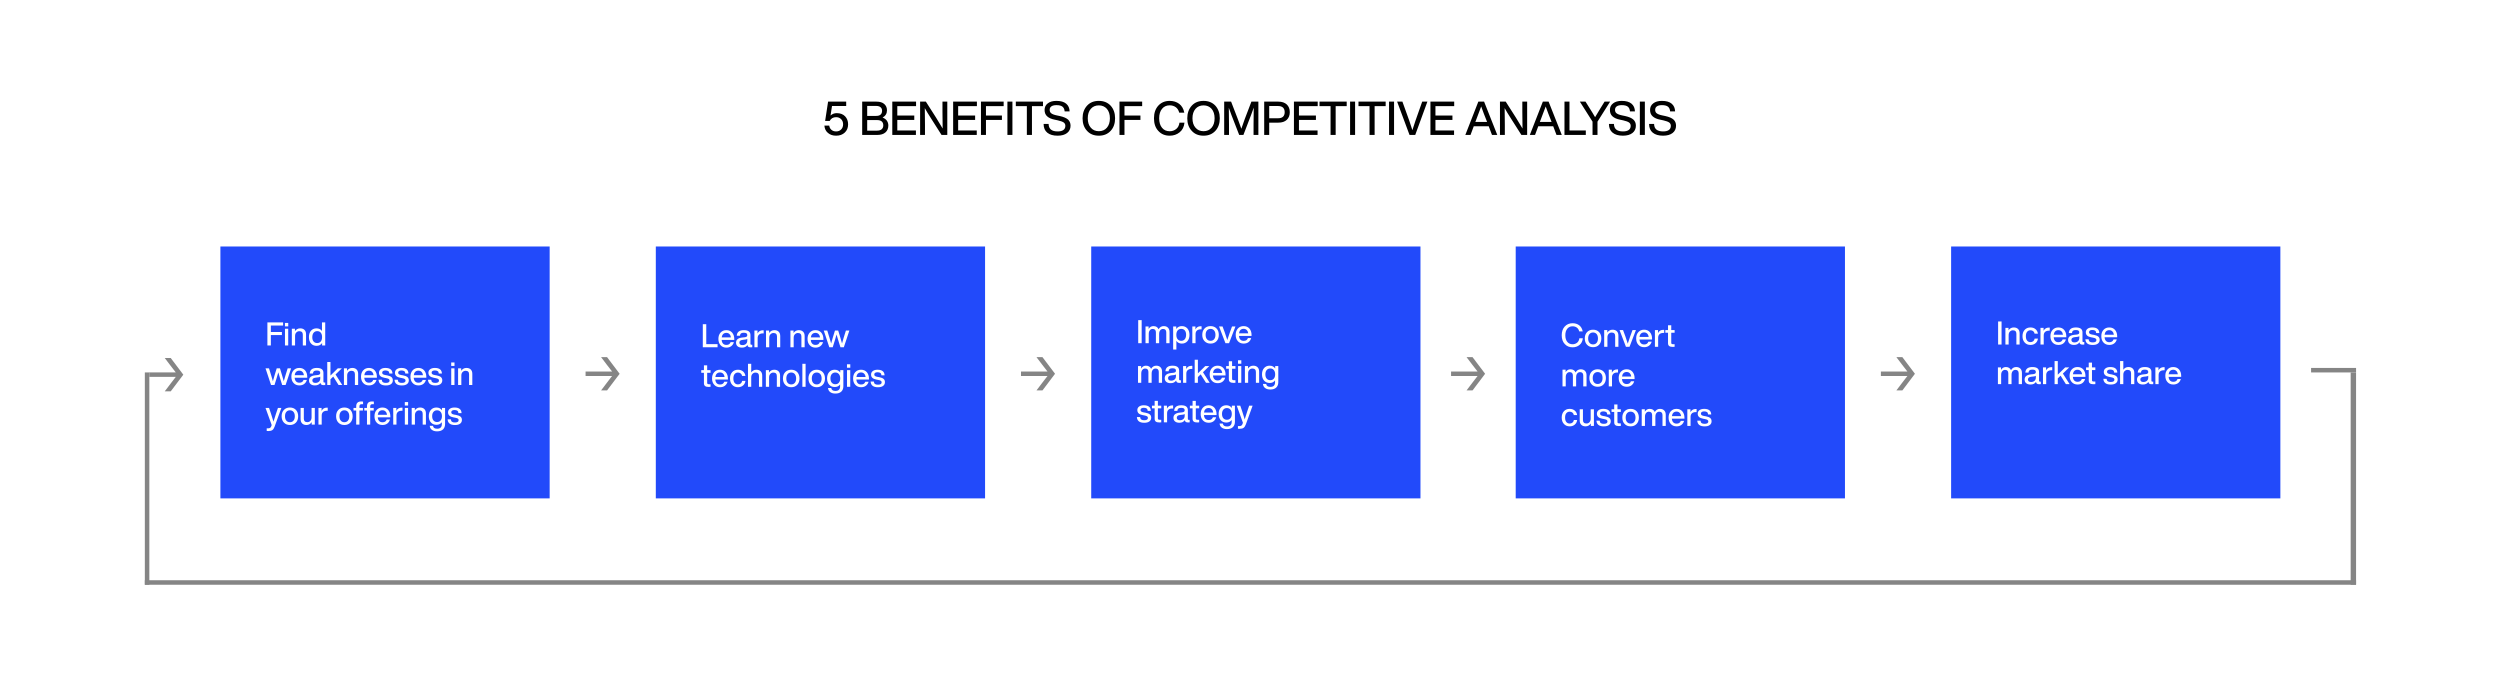
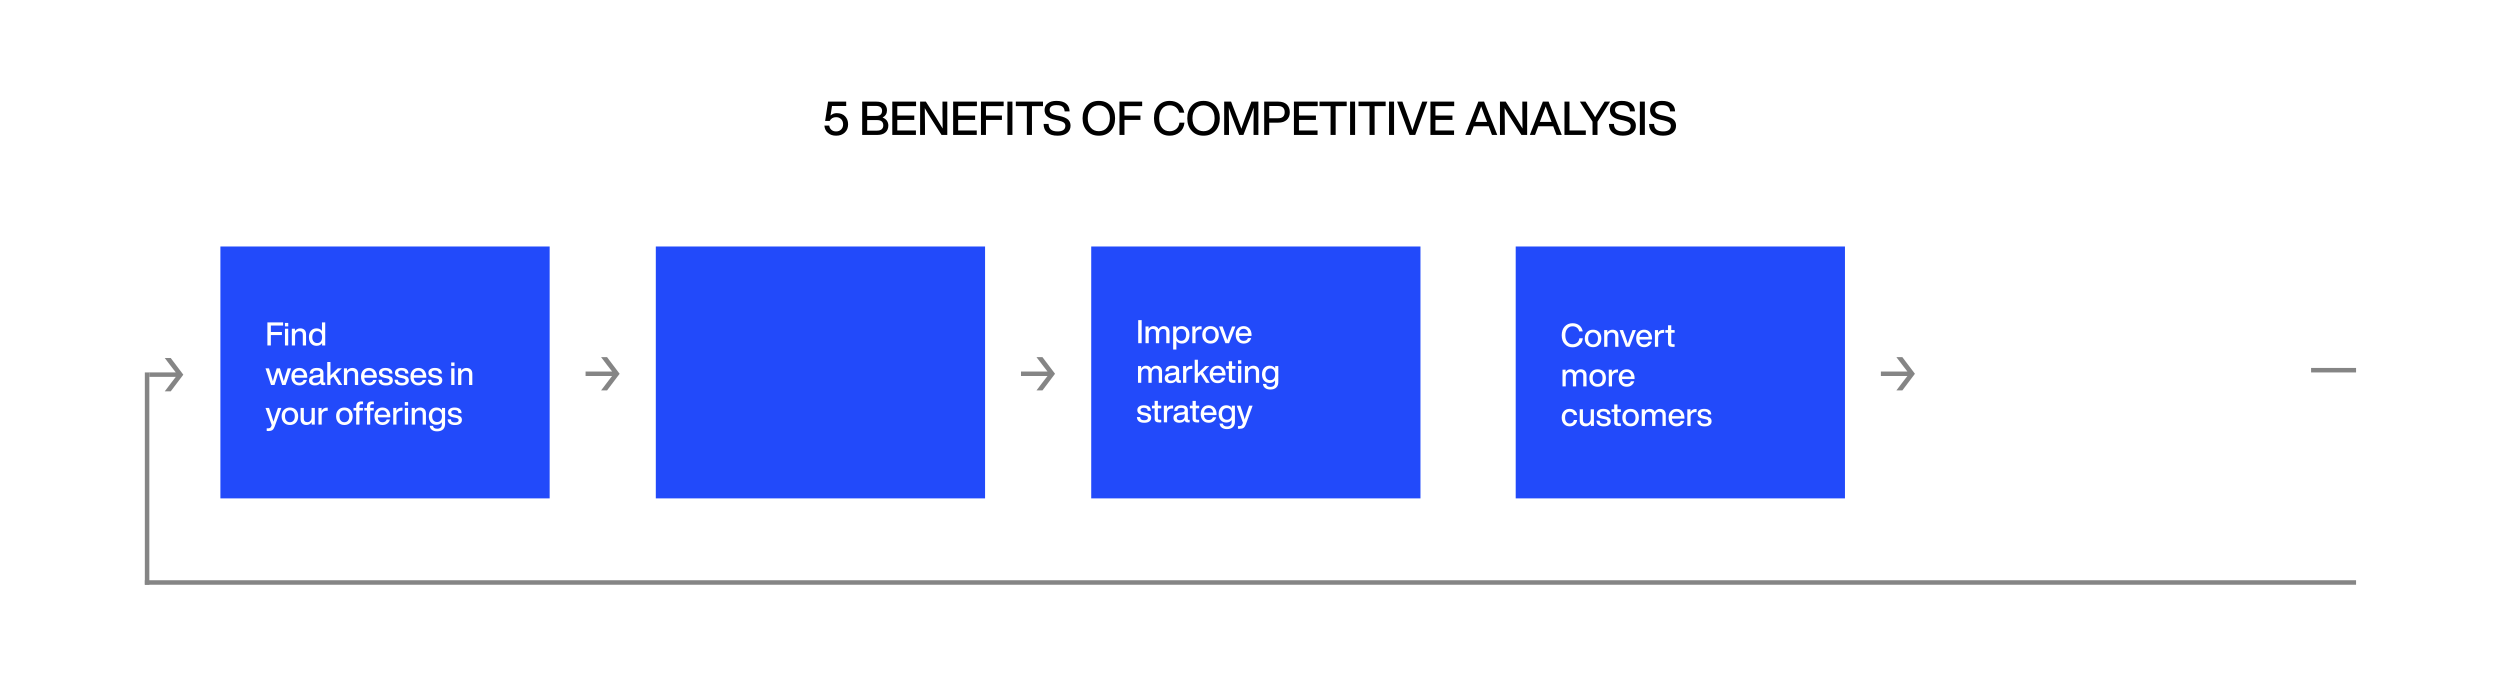
<svg xmlns="http://www.w3.org/2000/svg" width="2779" height="750" viewBox="0 0 2779 750" fill="none">
  <rect width="2779" height="750" fill="white" />
  <path d="M930.12 125.768C934.072 125.768 937.14 126.964 939.428 129.304C941.612 131.644 942.756 134.608 942.756 138.196C942.756 141.94 941.508 145.008 939.116 147.296C936.62 149.688 933.396 150.832 929.444 150.832C925.804 150.832 922.736 149.844 920.344 147.764C917.952 145.788 916.652 143.032 916.392 139.6H921.8C922.008 141.576 922.84 143.188 924.244 144.332C925.648 145.528 927.364 146.1 929.444 146.1C931.732 146.1 933.552 145.372 935.008 143.916C936.464 142.46 937.192 140.536 937.192 138.196C937.192 135.856 936.464 133.932 935.008 132.476C933.552 131.02 931.732 130.24 929.444 130.24C926.116 130.24 923.724 131.644 922.32 134.4H917.224L920.5 112.976H940.624V117.812H924.868L923.204 128.42C925.18 126.652 927.468 125.768 930.12 125.768ZM981.08 130.656C983.16 131.488 984.772 132.632 985.864 134.192C986.904 135.752 987.476 137.52 987.476 139.496C987.476 142.772 986.384 145.32 984.252 147.192C982.12 149.064 979.052 150 975.1 150H958.408V112.976H974.372C978.116 112.976 980.976 113.86 982.952 115.628C984.928 117.396 985.968 119.736 985.968 122.596C985.968 126.236 984.304 128.888 981.08 130.656ZM974.008 117.76H963.972V128.836H974.008C978.324 128.836 980.508 126.912 980.508 123.064C980.508 121.4 979.936 120.1 978.792 119.164C977.648 118.228 976.088 117.76 974.008 117.76ZM963.972 145.216H974.788C977.076 145.216 978.792 144.748 980.04 143.708C981.236 142.72 981.86 141.264 981.86 139.392C981.86 135.44 979.468 133.464 974.788 133.464H963.972V145.216ZM1018.29 112.976V117.968H997.436V128.42H1016.31V133.308H997.436V145.008H1018.13V150H991.872V112.976H1018.29ZM1047.65 124.208V112.976H1053.01V150H1046.61L1035.23 132.06C1031.9 126.86 1029.45 122.908 1028 120.152C1028.1 124.312 1028.21 130.5 1028.21 138.768V150H1022.8V112.976H1029.19L1040.63 130.916C1043.7 135.804 1046.09 139.808 1047.86 142.876C1047.71 138.716 1047.65 132.528 1047.65 124.208ZM1085.93 112.976V117.968H1065.08V128.42H1083.95V133.308H1065.08V145.008H1085.77V150H1059.51V112.976H1085.93ZM1115.66 112.976V117.968H1096V128.42H1113.73V133.308H1096V150H1090.44V112.976H1115.66ZM1125.41 150H1119.84V112.976H1125.41V150ZM1129.18 112.976H1159.39V117.968H1147.12V150H1141.45V117.968H1129.18V112.976ZM1175.62 150.832C1170.73 150.832 1166.88 149.74 1164.18 147.504C1161.47 145.32 1160.07 142.044 1160.07 137.78H1165.63C1165.74 143.344 1169.07 146.1 1175.72 146.1C1178.43 146.1 1180.56 145.58 1182.01 144.54C1183.47 143.5 1184.25 141.94 1184.25 139.912C1184.25 138.3 1183.63 137.052 1182.43 136.168C1181.18 135.284 1179 134.504 1175.88 133.776L1172.71 133.1C1168.86 132.372 1166 131.124 1164.07 129.356C1162.1 127.64 1161.16 125.248 1161.16 122.18C1161.16 119.164 1162.31 116.72 1164.7 114.9C1167.04 113.08 1170.21 112.144 1174.27 112.144C1179.1 112.144 1182.74 113.184 1185.19 115.264C1187.63 117.344 1188.88 120.204 1188.98 123.844H1183.47C1183.26 121.452 1182.48 119.736 1181.08 118.592C1179.67 117.448 1177.44 116.876 1174.32 116.876C1171.87 116.876 1170 117.344 1168.75 118.228C1167.45 119.164 1166.83 120.412 1166.83 122.076C1166.83 123.792 1167.4 125.092 1168.55 125.924C1169.69 126.86 1171.77 127.692 1174.89 128.316L1178.11 128.992C1182.33 129.928 1185.34 131.228 1187.21 132.892C1189.09 134.608 1190.02 136.896 1190.02 139.756C1190.02 143.188 1188.72 145.892 1186.17 147.868C1183.63 149.844 1180.09 150.832 1175.62 150.832ZM1221.49 150.832C1215.97 150.832 1211.61 149.064 1208.38 145.476C1205.05 141.94 1203.39 137.312 1203.39 131.488C1203.39 125.768 1205.05 121.088 1208.38 117.448C1211.61 113.912 1215.97 112.144 1221.49 112.144C1226.89 112.144 1231.26 113.912 1234.59 117.448C1237.87 121.088 1239.53 125.768 1239.53 131.488C1239.53 137.26 1237.87 141.94 1234.59 145.476C1231.26 149.064 1226.89 150.832 1221.49 150.832ZM1221.49 145.84C1225.23 145.84 1228.19 144.54 1230.43 141.94C1232.61 139.444 1233.76 135.96 1233.76 131.488C1233.76 127.068 1232.61 123.584 1230.43 120.984C1228.14 118.436 1225.18 117.136 1221.49 117.136C1217.74 117.136 1214.78 118.436 1212.54 120.984C1210.25 123.636 1209.16 127.12 1209.16 131.488C1209.16 135.908 1210.25 139.392 1212.54 141.94C1214.73 144.54 1217.74 145.84 1221.49 145.84ZM1269.63 112.976V117.968H1249.97V128.42H1267.7V133.308H1249.97V150H1244.41V112.976H1269.63ZM1300.23 150.832C1295.03 150.832 1290.87 149.116 1287.65 145.58C1284.37 142.148 1282.76 137.416 1282.76 131.488C1282.76 125.612 1284.37 120.932 1287.6 117.396C1290.82 113.912 1295.03 112.144 1300.23 112.144C1304.29 112.144 1307.83 113.236 1310.79 115.42C1313.7 117.656 1315.63 120.932 1316.46 125.248H1310.84C1310.11 122.544 1308.87 120.516 1306.99 119.164C1305.12 117.812 1302.89 117.084 1300.23 117.084C1296.65 117.084 1293.79 118.384 1291.71 120.984C1289.57 123.584 1288.53 127.068 1288.53 131.488C1288.53 135.96 1289.57 139.444 1291.71 142.044C1293.79 144.644 1296.65 145.892 1300.23 145.892C1302.89 145.892 1305.28 145.112 1307.41 143.448C1309.44 141.836 1310.69 139.444 1311.1 136.324H1316.67C1316.2 140.952 1314.43 144.54 1311.31 147.036C1308.19 149.584 1304.5 150.832 1300.23 150.832ZM1337.88 150.832C1332.37 150.832 1328 149.064 1324.77 145.476C1321.45 141.94 1319.78 137.312 1319.78 131.488C1319.78 125.768 1321.45 121.088 1324.77 117.448C1328 113.912 1332.37 112.144 1337.88 112.144C1343.29 112.144 1347.65 113.912 1350.98 117.448C1354.26 121.088 1355.92 125.768 1355.92 131.488C1355.92 137.26 1354.26 141.94 1350.98 145.476C1347.65 149.064 1343.29 150.832 1337.88 150.832ZM1337.88 145.84C1341.62 145.84 1344.59 144.54 1346.82 141.94C1349.01 139.444 1350.15 135.96 1350.15 131.488C1350.15 127.068 1349.01 123.584 1346.82 120.984C1344.53 118.436 1341.57 117.136 1337.88 117.136C1334.13 117.136 1331.17 118.436 1328.93 120.984C1326.65 123.636 1325.55 127.12 1325.55 131.488C1325.55 135.908 1326.65 139.392 1328.93 141.94C1331.12 144.54 1334.13 145.84 1337.88 145.84ZM1383.73 132.164L1391.06 112.976H1398.81V150H1393.45V138.404C1393.45 130.084 1393.51 123.792 1393.66 119.632C1392.93 121.868 1391.89 124.728 1390.54 128.212L1382.17 150H1377.49L1369.01 128.212C1367.87 125.196 1366.83 122.388 1365.95 119.788C1366.05 123.948 1366.15 130.136 1366.15 138.404V150H1360.8V112.976H1368.49L1376.09 132.684C1377.65 136.792 1378.89 140.276 1379.88 143.136C1381.03 139.704 1382.27 136.064 1383.73 132.164ZM1405.28 112.976H1421.04C1425.04 112.976 1428.16 114.068 1430.4 116.148C1432.58 118.228 1433.73 121.088 1433.73 124.676C1433.73 128.264 1432.58 131.124 1430.4 133.204C1428.16 135.284 1425.04 136.324 1421.04 136.324H1410.85V150H1405.28V112.976ZM1410.85 131.436H1420.93C1423.22 131.436 1424.99 130.864 1426.24 129.72C1427.43 128.576 1428.06 126.86 1428.06 124.676C1428.06 122.492 1427.43 120.828 1426.24 119.632C1424.99 118.488 1423.22 117.864 1420.93 117.864H1410.85V131.436ZM1464.76 112.976V117.968H1443.91V128.42H1462.78V133.308H1443.91V145.008H1464.6V150H1438.34V112.976H1464.76ZM1466.78 112.976H1496.99V117.968H1484.72V150H1479.05V117.968H1466.78V112.976ZM1506.32 150H1500.75V112.976H1506.32V150ZM1510.09 112.976H1540.3V117.968H1528.03V150H1522.36V117.968H1510.09V112.976ZM1549.63 150H1544.07V112.976H1549.63V150ZM1573.32 134.504L1580.92 112.976H1586.69L1573.17 150H1566.82L1553.04 112.976H1558.92L1566.67 134.504C1567.92 138.144 1569.06 141.524 1570 144.696C1570.52 142.98 1571.61 139.6 1573.32 134.504ZM1616.49 112.976V117.968H1595.64V128.42H1614.52V133.308H1595.64V145.008H1616.34V150H1590.08V112.976H1616.49ZM1664.38 150H1658.5L1654.86 140.38H1638.22L1634.63 150H1628.86L1643.32 112.976H1649.71L1664.38 150ZM1640.77 133.516L1639.99 135.544H1653.04L1652.26 133.516C1650.39 128.94 1648.47 123.896 1646.49 118.332C1644.1 124.728 1642.17 129.772 1640.77 133.516ZM1692.22 124.208V112.976H1697.58V150H1691.18L1679.79 132.06C1676.46 126.86 1674.02 122.908 1672.56 120.152C1672.67 124.312 1672.77 130.5 1672.77 138.768V150H1667.36V112.976H1673.76L1685.2 130.916C1688.27 135.804 1690.66 139.808 1692.43 142.876C1692.27 138.716 1692.22 132.528 1692.22 124.208ZM1736.08 150H1730.2L1726.56 140.38H1709.92L1706.34 150H1700.56L1715.02 112.976H1721.42L1736.08 150ZM1712.47 133.516L1711.69 135.544H1724.74L1723.96 133.516C1722.09 128.94 1720.17 123.896 1718.19 118.332C1715.8 124.728 1713.88 129.772 1712.47 133.516ZM1744.63 112.976V145.008H1762.78V150H1739.07V112.976H1744.63ZM1778.84 120.724L1783.63 112.976H1789.81L1775.77 135.232V150H1770.26V135.232L1756.17 112.976H1762.46L1767.35 120.776C1767.87 121.712 1768.81 123.168 1770.11 125.196C1770.42 125.768 1770.83 126.392 1771.25 127.12C1771.67 127.848 1772.03 128.472 1772.34 128.992C1772.65 129.512 1772.91 129.928 1773.12 130.24C1774.89 127.172 1776.76 124 1778.84 120.724ZM1804.04 150.832C1799.15 150.832 1795.3 149.74 1792.6 147.504C1789.89 145.32 1788.49 142.044 1788.49 137.78H1794.05C1794.16 143.344 1797.48 146.1 1804.14 146.1C1806.84 146.1 1808.98 145.58 1810.43 144.54C1811.89 143.5 1812.67 141.94 1812.67 139.912C1812.67 138.3 1812.04 137.052 1810.85 136.168C1809.6 135.284 1807.42 134.504 1804.3 133.776L1801.12 133.1C1797.28 132.372 1794.42 131.124 1792.49 129.356C1790.52 127.64 1789.58 125.248 1789.58 122.18C1789.58 119.164 1790.72 116.72 1793.12 114.9C1795.46 113.08 1798.63 112.144 1802.68 112.144C1807.52 112.144 1811.16 113.184 1813.6 115.264C1816.05 117.344 1817.3 120.204 1817.4 123.844H1811.89C1811.68 121.452 1810.9 119.736 1809.5 118.592C1808.09 117.448 1805.86 116.876 1802.74 116.876C1800.29 116.876 1798.42 117.344 1797.17 118.228C1795.87 119.164 1795.25 120.412 1795.25 122.076C1795.25 123.792 1795.82 125.092 1796.96 125.924C1798.11 126.86 1800.19 127.692 1803.31 128.316L1806.53 128.992C1810.74 129.928 1813.76 131.228 1815.63 132.892C1817.5 134.608 1818.44 136.896 1818.44 139.756C1818.44 143.188 1817.14 145.892 1814.59 147.868C1812.04 149.844 1808.51 150.832 1804.04 150.832ZM1828.42 150H1822.86V112.976H1828.42V150ZM1848.67 150.832C1843.78 150.832 1839.94 149.74 1837.23 147.504C1834.53 145.32 1833.12 142.044 1833.12 137.78H1838.69C1838.79 143.344 1842.12 146.1 1848.78 146.1C1851.48 146.1 1853.61 145.58 1855.07 144.54C1856.52 143.5 1857.3 141.94 1857.3 139.912C1857.3 138.3 1856.68 137.052 1855.48 136.168C1854.24 135.284 1852.05 134.504 1848.93 133.776L1845.76 133.1C1841.91 132.372 1839.05 131.124 1837.13 129.356C1835.15 127.64 1834.22 125.248 1834.22 122.18C1834.22 119.164 1835.36 116.72 1837.75 114.9C1840.09 113.08 1843.26 112.144 1847.32 112.144C1852.16 112.144 1855.8 113.184 1858.24 115.264C1860.68 117.344 1861.93 120.204 1862.04 123.844H1856.52C1856.32 121.452 1855.54 119.736 1854.13 118.592C1852.73 117.448 1850.49 116.876 1847.37 116.876C1844.93 116.876 1843.06 117.344 1841.81 118.228C1840.51 119.164 1839.88 120.412 1839.88 122.076C1839.88 123.792 1840.46 125.092 1841.6 125.924C1842.74 126.86 1844.82 127.692 1847.94 128.316L1851.17 128.992C1855.38 129.928 1858.4 131.228 1860.27 132.892C1862.14 134.608 1863.08 136.896 1863.08 139.756C1863.08 143.188 1861.78 145.892 1859.23 147.868C1856.68 149.844 1853.14 150.832 1848.67 150.832Z" fill="black" />
  <rect width="366" height="280" transform="translate(729 274)" fill="#224AFA" />
-   <path d="M785.084 360.368V382.544H797.648V386H781.232V360.368H785.084ZM816.214 376.856V377.9H802.21C802.354 379.736 802.894 381.104 803.83 382.04C804.73 382.976 805.954 383.408 807.538 383.408C809.878 383.408 811.426 382.4 812.146 380.312H815.782C815.278 382.22 814.27 383.732 812.83 384.812C811.39 385.892 809.59 386.432 807.466 386.432C804.802 386.432 802.642 385.568 801.022 383.768C799.366 382.004 798.574 379.664 798.574 376.712C798.574 373.796 799.366 371.456 801.022 369.656C802.642 367.892 804.766 366.992 807.394 366.992C810.13 366.992 812.29 367.928 813.874 369.764C815.422 371.636 816.214 373.976 816.214 376.856ZM807.394 370.016C805.954 370.016 804.802 370.448 803.902 371.312C803.002 372.176 802.462 373.436 802.246 375.056H812.506C812.326 373.544 811.786 372.356 810.886 371.42C809.986 370.484 808.834 370.016 807.394 370.016ZM835.215 383.228H836.223V386C835.683 386.072 835.107 386.108 834.459 386.108C833.307 386.108 832.443 385.928 831.867 385.496C831.291 385.064 830.967 384.416 830.859 383.48C829.599 385.46 827.583 386.432 824.811 386.432C822.759 386.432 821.139 385.964 819.951 384.992C818.763 384.02 818.187 382.652 818.187 380.924C818.187 377.576 820.491 375.668 825.171 375.164L827.907 374.876C828.843 374.768 829.563 374.516 829.995 374.156C830.427 373.796 830.679 373.256 830.679 372.536C830.679 371.6 830.355 370.952 829.779 370.52C829.203 370.088 828.231 369.872 826.863 369.872C825.351 369.872 824.307 370.124 823.659 370.628C823.011 371.132 822.615 371.996 822.543 373.22H818.979C819.231 369.08 821.859 366.992 826.863 366.992C831.759 366.992 834.207 368.828 834.207 372.464V382.292C834.207 382.94 834.531 383.228 835.215 383.228ZM825.351 383.624C826.863 383.624 828.159 383.192 829.167 382.328C830.175 381.464 830.679 380.24 830.679 378.656V376.712C830.211 377.108 829.455 377.36 828.375 377.468L825.783 377.756C824.379 377.936 823.371 378.26 822.795 378.764C822.183 379.268 821.895 379.952 821.895 380.816C821.895 381.716 822.183 382.4 822.759 382.904C823.335 383.408 824.199 383.624 825.351 383.624ZM847.854 367.136C848.358 367.136 848.718 367.172 848.898 367.172V370.592H847.998C846.126 370.592 844.722 371.06 843.714 371.96C842.706 372.896 842.202 374.192 842.202 375.92V386H838.602V367.424H842.058V370.736C843.21 368.36 845.154 367.136 847.854 367.136ZM860.792 366.992C862.808 366.992 864.428 367.568 865.58 368.72C866.732 369.872 867.308 371.456 867.308 373.544V386H863.708V374.048C863.708 371.456 862.376 370.16 859.784 370.16C858.56 370.16 857.48 370.628 856.544 371.528C855.572 372.464 855.104 373.796 855.104 375.524V386H851.504V367.424H854.96V370.196C856.364 368.072 858.308 366.992 860.792 366.992ZM887.933 366.992C889.949 366.992 891.569 367.568 892.721 368.72C893.873 369.872 894.449 371.456 894.449 373.544V386H890.849V374.048C890.849 371.456 889.517 370.16 886.925 370.16C885.701 370.16 884.621 370.628 883.685 371.528C882.713 372.464 882.245 373.796 882.245 375.524V386H878.645V367.424H882.101V370.196C883.505 368.072 885.449 366.992 887.933 366.992ZM915.284 376.856V377.9H901.28C901.424 379.736 901.964 381.104 902.9 382.04C903.8 382.976 905.024 383.408 906.608 383.408C908.948 383.408 910.496 382.4 911.216 380.312H914.852C914.348 382.22 913.34 383.732 911.9 384.812C910.46 385.892 908.66 386.432 906.536 386.432C903.872 386.432 901.712 385.568 900.092 383.768C898.436 382.004 897.644 379.664 897.644 376.712C897.644 373.796 898.436 371.456 900.092 369.656C901.712 367.892 903.836 366.992 906.464 366.992C909.2 366.992 911.36 367.928 912.944 369.764C914.492 371.636 915.284 373.976 915.284 376.856ZM906.464 370.016C905.024 370.016 903.872 370.448 902.972 371.312C902.072 372.176 901.532 373.436 901.316 375.056H911.576C911.396 373.544 910.856 372.356 909.956 371.42C909.056 370.484 907.904 370.016 906.464 370.016ZM937.903 375.164L940.315 367.424H944.167L938.011 386H934.231L931.675 377.828C931.027 375.776 930.415 373.796 929.911 371.852C929.119 374.66 928.543 376.676 928.183 377.828L925.663 386H921.847L915.691 367.424H919.579L921.955 375.164C922.603 377.252 923.251 379.484 923.899 381.788C924.331 380.06 924.943 377.864 925.771 375.164L928.147 367.424H931.747L934.087 375.164C935.059 378.512 935.707 380.708 935.995 381.752C936.283 380.708 936.895 378.512 937.903 375.164ZM789.836 411.424V414.376H786.092V425.536C786.092 426.112 786.236 426.508 786.56 426.76C786.884 427.012 787.424 427.12 788.216 427.12H789.836V430C789.044 430.072 788.288 430.108 787.64 430.108C785.876 430.108 784.58 429.784 783.752 429.1C782.888 428.452 782.492 427.372 782.492 425.86V414.376H779.504V411.424H782.492V406.096H786.092V411.424H789.836ZM809.147 420.856V421.9H795.143C795.287 423.736 795.827 425.104 796.763 426.04C797.663 426.976 798.887 427.408 800.471 427.408C802.811 427.408 804.359 426.4 805.079 424.312H808.715C808.211 426.22 807.203 427.732 805.763 428.812C804.323 429.892 802.523 430.432 800.399 430.432C797.735 430.432 795.575 429.568 793.955 427.768C792.299 426.004 791.507 423.664 791.507 420.712C791.507 417.796 792.299 415.456 793.955 413.656C795.575 411.892 797.699 410.992 800.327 410.992C803.063 410.992 805.223 411.928 806.807 413.764C808.355 415.636 809.147 417.976 809.147 420.856ZM800.327 414.016C798.887 414.016 797.735 414.448 796.835 415.312C795.935 416.176 795.395 417.436 795.179 419.056H805.439C805.259 417.544 804.719 416.356 803.819 415.42C802.919 414.484 801.767 414.016 800.327 414.016ZM820.332 430.432C817.668 430.432 815.544 429.568 813.924 427.768C812.268 426.004 811.476 423.664 811.476 420.712C811.476 417.76 812.268 415.42 813.924 413.62C815.508 411.892 817.668 410.992 820.332 410.992C822.6 410.992 824.472 411.64 825.948 412.864C827.424 414.124 828.324 415.816 828.612 417.904H824.94C824.688 416.68 824.148 415.744 823.32 415.096C822.492 414.448 821.484 414.124 820.332 414.124C818.748 414.124 817.524 414.7 816.588 415.852C815.652 417.004 815.22 418.624 815.22 420.712C815.22 422.836 815.652 424.456 816.588 425.608C817.524 426.76 818.748 427.3 820.332 427.3C821.52 427.3 822.528 426.976 823.392 426.292C824.22 425.644 824.76 424.672 824.976 423.376H828.648C828.36 425.536 827.46 427.264 825.948 428.524C824.436 429.82 822.564 430.432 820.332 430.432ZM840.753 410.992C842.769 410.992 844.389 411.568 845.541 412.72C846.693 413.872 847.269 415.456 847.269 417.544V430H843.669V418.048C843.669 415.456 842.337 414.16 839.745 414.16C838.521 414.16 837.441 414.628 836.505 415.528C835.533 416.464 835.065 417.796 835.065 419.524V430H831.465V404.368H835.065V413.98C836.469 412 838.377 410.992 840.753 410.992ZM860.617 410.992C862.633 410.992 864.253 411.568 865.405 412.72C866.557 413.872 867.133 415.456 867.133 417.544V430H863.533V418.048C863.533 415.456 862.201 414.16 859.609 414.16C858.385 414.16 857.305 414.628 856.369 415.528C855.397 416.464 854.929 417.796 854.929 419.524V430H851.329V411.424H854.785V414.196C856.189 412.072 858.133 410.992 860.617 410.992ZM886.204 427.768C884.476 429.568 882.28 430.432 879.544 430.432C876.808 430.432 874.576 429.568 872.884 427.768C871.156 426.004 870.328 423.664 870.328 420.712C870.328 417.76 871.156 415.42 872.884 413.62C874.54 411.892 876.772 410.992 879.544 410.992C882.28 410.992 884.512 411.892 886.204 413.62C887.86 415.384 888.724 417.76 888.724 420.712C888.724 423.664 887.86 426.04 886.204 427.768ZM879.544 427.336C881.2 427.336 882.532 426.76 883.504 425.572C884.476 424.42 884.98 422.8 884.98 420.712C884.98 418.66 884.476 417.04 883.504 415.852C882.532 414.7 881.2 414.088 879.544 414.088C877.852 414.088 876.52 414.7 875.548 415.852C874.54 417.04 874.072 418.66 874.072 420.712C874.072 422.8 874.54 424.42 875.548 425.572C876.52 426.76 877.852 427.336 879.544 427.336ZM895.499 430H891.899V404.368H895.499V430ZM914.54 427.768C912.812 429.568 910.616 430.432 907.88 430.432C905.144 430.432 902.912 429.568 901.22 427.768C899.492 426.004 898.664 423.664 898.664 420.712C898.664 417.76 899.492 415.42 901.22 413.62C902.876 411.892 905.108 410.992 907.88 410.992C910.616 410.992 912.848 411.892 914.54 413.62C916.196 415.384 917.06 417.76 917.06 420.712C917.06 423.664 916.196 426.04 914.54 427.768ZM907.88 427.336C909.536 427.336 910.868 426.76 911.84 425.572C912.812 424.42 913.316 422.8 913.316 420.712C913.316 418.66 912.812 417.04 911.84 415.852C910.868 414.7 909.536 414.088 907.88 414.088C906.188 414.088 904.856 414.7 903.884 415.852C902.876 417.04 902.408 418.66 902.408 420.712C902.408 422.8 902.876 424.42 903.884 425.572C904.856 426.76 906.188 427.336 907.88 427.336ZM934.023 414.052V411.424H937.479V429.316C937.479 431.872 936.687 433.888 935.175 435.328C933.627 436.768 931.431 437.488 928.623 437.488C926.175 437.488 924.267 436.948 922.827 435.832C921.387 434.752 920.595 433.24 920.415 431.296H924.015C924.303 433.492 925.851 434.572 928.659 434.572C932.115 434.572 933.879 432.844 933.879 429.388V427.336C932.439 429.28 930.459 430.216 927.903 430.216C925.311 430.216 923.223 429.352 921.711 427.588C920.127 425.824 919.371 423.484 919.371 420.604C919.371 417.724 920.127 415.42 921.711 413.62C923.223 411.892 925.275 410.992 927.867 410.992C930.567 410.992 932.619 412.036 934.023 414.052ZM928.551 427.12C930.207 427.12 931.539 426.544 932.511 425.392C933.483 424.24 933.987 422.62 933.987 420.604C933.987 418.588 933.483 417.004 932.511 415.852C931.539 414.7 930.207 414.088 928.551 414.088C926.895 414.088 925.563 414.7 924.591 415.852C923.583 417.04 923.115 418.624 923.115 420.604C923.115 422.62 923.583 424.24 924.591 425.392C925.563 426.544 926.895 427.12 928.551 427.12ZM945.175 408.796H941.503V404.944H945.175V408.796ZM945.139 430H941.539V411.424H945.139V430ZM965.944 420.856V421.9H951.94C952.084 423.736 952.624 425.104 953.56 426.04C954.46 426.976 955.684 427.408 957.268 427.408C959.608 427.408 961.156 426.4 961.876 424.312H965.512C965.008 426.22 964 427.732 962.56 428.812C961.12 429.892 959.32 430.432 957.196 430.432C954.532 430.432 952.372 429.568 950.752 427.768C949.096 426.004 948.304 423.664 948.304 420.712C948.304 417.796 949.096 415.456 950.752 413.656C952.372 411.892 954.496 410.992 957.124 410.992C959.86 410.992 962.02 411.928 963.604 413.764C965.152 415.636 965.944 417.976 965.944 420.856ZM957.124 414.016C955.684 414.016 954.532 414.448 953.632 415.312C952.732 416.176 952.192 417.436 951.976 419.056H962.236C962.056 417.544 961.516 416.356 960.616 415.42C959.716 414.484 958.564 414.016 957.124 414.016ZM975.908 430.468C970.724 430.468 968.024 428.344 967.772 424.096H971.372C971.516 425.392 971.912 426.328 972.632 426.832C973.316 427.372 974.432 427.624 975.944 427.624C978.68 427.624 980.048 426.76 980.048 425.032C980.048 424.312 979.76 423.736 979.184 423.304C978.608 422.908 977.564 422.584 976.088 422.296L974.18 421.936C970.22 421.216 968.276 419.38 968.276 416.392C968.276 414.736 968.888 413.44 970.184 412.468C971.444 411.496 973.208 410.992 975.44 410.992C980.552 410.992 983.144 413.08 983.288 417.22H979.796C979.724 415.996 979.328 415.096 978.644 414.592C977.924 414.088 976.88 413.8 975.44 413.8C974.288 413.8 973.388 414.016 972.776 414.448C972.128 414.88 971.84 415.492 971.84 416.284C971.84 417.004 972.092 417.58 972.668 417.976C973.208 418.372 974.072 418.696 975.296 418.912L977.24 419.236C979.508 419.668 981.164 420.316 982.172 421.18C983.18 422.044 983.684 423.268 983.684 424.78C983.684 426.58 983 427.984 981.632 428.992C980.264 430 978.356 430.468 975.908 430.468Z" fill="white" />
  <rect width="366" height="280" transform="translate(1213 274)" fill="#224AFA" />
  <path d="M1269.08 381.5H1265.23V355.868H1269.08V381.5ZM1293.65 362.492C1295.67 362.492 1297.22 363.104 1298.37 364.292C1299.48 365.48 1300.06 367.064 1300.06 369.044V381.5H1296.42V369.512C1296.42 366.956 1295.24 365.66 1292.86 365.66C1291.56 365.66 1290.52 366.164 1289.73 367.136C1288.9 368.108 1288.5 369.512 1288.5 371.312V381.5H1284.9V369.512C1284.9 366.956 1283.68 365.66 1281.3 365.66C1280.01 365.66 1278.96 366.164 1278.17 367.136C1277.34 368.144 1276.95 369.512 1276.95 371.312V381.5H1273.35V362.924H1276.8V365.696C1278.06 363.572 1279.86 362.492 1282.17 362.492C1284.98 362.492 1286.88 363.68 1287.89 365.984C1289.19 363.68 1291.13 362.492 1293.65 362.492ZM1313.72 362.492C1316.31 362.492 1318.37 363.392 1319.91 365.12C1321.43 366.884 1322.22 369.26 1322.22 372.212C1322.22 375.164 1321.43 377.54 1319.91 379.268C1318.33 381.068 1316.28 381.932 1313.72 381.932C1311.06 381.932 1309.04 380.924 1307.67 378.908V388.556H1304.07V362.924H1307.53V365.732C1308.9 363.572 1310.99 362.492 1313.72 362.492ZM1309.08 377.072C1310.01 378.26 1311.35 378.836 1313.04 378.836C1314.69 378.836 1316.03 378.26 1317.03 377.036C1317.97 375.884 1318.47 374.228 1318.47 372.068C1318.47 370.016 1317.97 368.432 1317.03 367.28C1316.06 366.164 1314.73 365.588 1313.04 365.588C1311.38 365.588 1310.05 366.164 1309.08 367.316C1308.07 368.54 1307.6 370.16 1307.6 372.212C1307.6 374.3 1308.07 375.92 1309.08 377.072ZM1334.63 362.636C1335.14 362.636 1335.5 362.672 1335.68 362.672V366.092H1334.78C1332.9 366.092 1331.5 366.56 1330.49 367.46C1329.48 368.396 1328.98 369.692 1328.98 371.42V381.5H1325.38V362.924H1328.84V366.236C1329.99 363.86 1331.93 362.636 1334.63 362.636ZM1352.31 379.268C1350.58 381.068 1348.39 381.932 1345.65 381.932C1342.91 381.932 1340.68 381.068 1338.99 379.268C1337.26 377.504 1336.43 375.164 1336.43 372.212C1336.43 369.26 1337.26 366.92 1338.99 365.12C1340.65 363.392 1342.88 362.492 1345.65 362.492C1348.39 362.492 1350.62 363.392 1352.31 365.12C1353.97 366.884 1354.83 369.26 1354.83 372.212C1354.83 375.164 1353.97 377.54 1352.31 379.268ZM1345.65 378.836C1347.31 378.836 1348.64 378.26 1349.61 377.072C1350.58 375.92 1351.09 374.3 1351.09 372.212C1351.09 370.16 1350.58 368.54 1349.61 367.352C1348.64 366.2 1347.31 365.588 1345.65 365.588C1343.96 365.588 1342.63 366.2 1341.65 367.352C1340.65 368.54 1340.18 370.16 1340.18 372.212C1340.18 374.3 1340.65 375.92 1341.65 377.072C1342.63 378.26 1343.96 378.836 1345.65 378.836ZM1367.03 369.728L1369.51 362.924H1373.33L1366.2 381.5H1362.2L1355.11 362.924H1359L1361.52 369.728C1363.21 374.804 1364.11 377.576 1364.26 378.008C1364.33 377.792 1364.47 377.288 1364.72 376.568C1364.94 375.848 1365.3 374.876 1365.73 373.616C1366.16 372.356 1366.6 371.06 1367.03 369.728ZM1391.23 372.356V373.4H1377.23C1377.37 375.236 1377.91 376.604 1378.85 377.54C1379.75 378.476 1380.97 378.908 1382.56 378.908C1384.9 378.908 1386.45 377.9 1387.17 375.812H1390.8C1390.3 377.72 1389.29 379.232 1387.85 380.312C1386.41 381.392 1384.61 381.932 1382.49 381.932C1379.82 381.932 1377.66 381.068 1376.04 379.268C1374.39 377.504 1373.59 375.164 1373.59 372.212C1373.59 369.296 1374.39 366.956 1376.04 365.156C1377.66 363.392 1379.79 362.492 1382.41 362.492C1385.15 362.492 1387.31 363.428 1388.89 365.264C1390.44 367.136 1391.23 369.476 1391.23 372.356ZM1382.41 365.516C1380.97 365.516 1379.82 365.948 1378.92 366.812C1378.02 367.676 1377.48 368.936 1377.27 370.556H1387.53C1387.35 369.044 1386.81 367.856 1385.91 366.92C1385.01 365.984 1383.85 365.516 1382.41 365.516ZM1285.32 406.492C1287.34 406.492 1288.88 407.104 1290.04 408.292C1291.15 409.48 1291.73 411.064 1291.73 413.044V425.5H1288.09V413.512C1288.09 410.956 1286.9 409.66 1284.53 409.66C1283.23 409.66 1282.19 410.164 1281.4 411.136C1280.57 412.108 1280.17 413.512 1280.17 415.312V425.5H1276.57V413.512C1276.57 410.956 1275.35 409.66 1272.97 409.66C1271.68 409.66 1270.63 410.164 1269.84 411.136C1269.01 412.144 1268.62 413.512 1268.62 415.312V425.5H1265.02V406.924H1268.47V409.696C1269.73 407.572 1271.53 406.492 1273.84 406.492C1276.64 406.492 1278.55 407.68 1279.56 409.984C1280.86 407.68 1282.8 406.492 1285.32 406.492ZM1311.73 422.728H1312.73V425.5C1312.19 425.572 1311.62 425.608 1310.97 425.608C1309.82 425.608 1308.95 425.428 1308.38 424.996C1307.8 424.564 1307.48 423.916 1307.37 422.98C1306.11 424.96 1304.09 425.932 1301.32 425.932C1299.27 425.932 1297.65 425.464 1296.46 424.492C1295.27 423.52 1294.7 422.152 1294.7 420.424C1294.7 417.076 1297 415.168 1301.68 414.664L1304.42 414.376C1305.35 414.268 1306.07 414.016 1306.51 413.656C1306.94 413.296 1307.19 412.756 1307.19 412.036C1307.19 411.1 1306.87 410.452 1306.29 410.02C1305.71 409.588 1304.74 409.372 1303.37 409.372C1301.86 409.372 1300.82 409.624 1300.17 410.128C1299.52 410.632 1299.13 411.496 1299.05 412.72H1295.49C1295.74 408.58 1298.37 406.492 1303.37 406.492C1308.27 406.492 1310.72 408.328 1310.72 411.964V421.792C1310.72 422.44 1311.04 422.728 1311.73 422.728ZM1301.86 423.124C1303.37 423.124 1304.67 422.692 1305.68 421.828C1306.69 420.964 1307.19 419.74 1307.19 418.156V416.212C1306.72 416.608 1305.97 416.86 1304.89 416.968L1302.29 417.256C1300.89 417.436 1299.88 417.76 1299.31 418.264C1298.69 418.768 1298.41 419.452 1298.41 420.316C1298.41 421.216 1298.69 421.9 1299.27 422.404C1299.85 422.908 1300.71 423.124 1301.86 423.124ZM1324.37 406.636C1324.87 406.636 1325.23 406.672 1325.41 406.672V410.092H1324.51C1322.64 410.092 1321.23 410.56 1320.23 411.46C1319.22 412.396 1318.71 413.692 1318.71 415.42V425.5H1315.11V406.924H1318.57V410.236C1319.72 407.86 1321.67 406.636 1324.37 406.636ZM1344.72 425.5H1340.58L1334.68 416.104L1331.58 419.128V425.5H1328.02V399.868H1331.58V414.988L1339.75 406.924H1344.25L1337.23 413.764L1344.72 425.5ZM1362.33 416.356V417.4H1348.33C1348.47 419.236 1349.01 420.604 1349.95 421.54C1350.85 422.476 1352.07 422.908 1353.66 422.908C1356 422.908 1357.55 421.9 1358.27 419.812H1361.9C1361.4 421.72 1360.39 423.232 1358.95 424.312C1357.51 425.392 1355.71 425.932 1353.59 425.932C1350.92 425.932 1348.76 425.068 1347.14 423.268C1345.49 421.504 1344.69 419.164 1344.69 416.212C1344.69 413.296 1345.49 410.956 1347.14 409.156C1348.76 407.392 1350.89 406.492 1353.51 406.492C1356.25 406.492 1358.41 407.428 1359.99 409.264C1361.54 411.136 1362.33 413.476 1362.33 416.356ZM1353.51 409.516C1352.07 409.516 1350.92 409.948 1350.02 410.812C1349.12 411.676 1348.58 412.936 1348.37 414.556H1358.63C1358.45 413.044 1357.91 411.856 1357.01 410.92C1356.11 409.984 1354.95 409.516 1353.51 409.516ZM1373.33 406.924V409.876H1369.58V421.036C1369.58 421.612 1369.73 422.008 1370.05 422.26C1370.38 422.512 1370.92 422.62 1371.71 422.62H1373.33V425.5C1372.54 425.572 1371.78 425.608 1371.13 425.608C1369.37 425.608 1368.07 425.284 1367.24 424.6C1366.38 423.952 1365.98 422.872 1365.98 421.36V409.876H1363V406.924H1365.98V401.596H1369.58V406.924H1373.33ZM1379.85 404.296H1376.18V400.444H1379.85V404.296ZM1379.82 425.5H1376.22V406.924H1379.82V425.5ZM1393.13 406.492C1395.15 406.492 1396.77 407.068 1397.92 408.22C1399.07 409.372 1399.65 410.956 1399.65 413.044V425.5H1396.05V413.548C1396.05 410.956 1394.72 409.66 1392.12 409.66C1390.9 409.66 1389.82 410.128 1388.88 411.028C1387.91 411.964 1387.44 413.296 1387.44 415.024V425.5H1383.84V406.924H1387.3V409.696C1388.7 407.572 1390.65 406.492 1393.13 406.492ZM1417.5 409.552V406.924H1420.95V424.816C1420.95 427.372 1420.16 429.388 1418.65 430.828C1417.1 432.268 1414.9 432.988 1412.1 432.988C1409.65 432.988 1407.74 432.448 1406.3 431.332C1404.86 430.252 1404.07 428.74 1403.89 426.796H1407.49C1407.78 428.992 1409.32 430.072 1412.13 430.072C1415.59 430.072 1417.35 428.344 1417.35 424.888V422.836C1415.91 424.78 1413.93 425.716 1411.38 425.716C1408.78 425.716 1406.7 424.852 1405.18 423.088C1403.6 421.324 1402.84 418.984 1402.84 416.104C1402.84 413.224 1403.6 410.92 1405.18 409.12C1406.7 407.392 1408.75 406.492 1411.34 406.492C1414.04 406.492 1416.09 407.536 1417.5 409.552ZM1412.02 422.62C1413.68 422.62 1415.01 422.044 1415.98 420.892C1416.96 419.74 1417.46 418.12 1417.46 416.104C1417.46 414.088 1416.96 412.504 1415.98 411.352C1415.01 410.2 1413.68 409.588 1412.02 409.588C1410.37 409.588 1409.04 410.2 1408.06 411.352C1407.06 412.54 1406.59 414.124 1406.59 416.104C1406.59 418.12 1407.06 419.74 1408.06 420.892C1409.04 422.044 1410.37 422.62 1412.02 422.62ZM1271.89 469.968C1266.71 469.968 1264.01 467.844 1263.76 463.596H1267.36C1267.5 464.892 1267.9 465.828 1268.62 466.332C1269.3 466.872 1270.42 467.124 1271.93 467.124C1274.66 467.124 1276.03 466.26 1276.03 464.532C1276.03 463.812 1275.74 463.236 1275.17 462.804C1274.59 462.408 1273.55 462.084 1272.07 461.796L1270.16 461.436C1266.2 460.716 1264.26 458.88 1264.26 455.892C1264.26 454.236 1264.87 452.94 1266.17 451.968C1267.43 450.996 1269.19 450.492 1271.42 450.492C1276.54 450.492 1279.13 452.58 1279.27 456.72H1275.78C1275.71 455.496 1275.31 454.596 1274.63 454.092C1273.91 453.588 1272.86 453.3 1271.42 453.3C1270.27 453.3 1269.37 453.516 1268.76 453.948C1268.11 454.38 1267.82 454.992 1267.82 455.784C1267.82 456.504 1268.08 457.08 1268.65 457.476C1269.19 457.872 1270.06 458.196 1271.28 458.412L1273.22 458.736C1275.49 459.168 1277.15 459.816 1278.16 460.68C1279.16 461.544 1279.67 462.768 1279.67 464.28C1279.67 466.08 1278.98 467.484 1277.62 468.492C1276.25 469.5 1274.34 469.968 1271.89 469.968ZM1290.85 450.924V453.876H1287.11V465.036C1287.11 465.612 1287.25 466.008 1287.58 466.26C1287.9 466.512 1288.44 466.62 1289.23 466.62H1290.85V469.5C1290.06 469.572 1289.3 469.608 1288.66 469.608C1286.89 469.608 1285.6 469.284 1284.77 468.6C1283.9 467.952 1283.51 466.872 1283.51 465.36V453.876H1280.52V450.924H1283.51V445.596H1287.11V450.924H1290.85ZM1302.99 450.636C1303.49 450.636 1303.85 450.672 1304.03 450.672V454.092H1303.13C1301.26 454.092 1299.86 454.56 1298.85 455.46C1297.84 456.396 1297.34 457.692 1297.34 459.42V469.5H1293.74V450.924H1297.19V454.236C1298.35 451.86 1300.29 450.636 1302.99 450.636ZM1321.43 466.728H1322.44V469.5C1321.9 469.572 1321.32 469.608 1320.67 469.608C1319.52 469.608 1318.66 469.428 1318.08 468.996C1317.51 468.564 1317.18 467.916 1317.07 466.98C1315.81 468.96 1313.8 469.932 1311.03 469.932C1308.97 469.932 1307.35 469.464 1306.17 468.492C1304.98 467.52 1304.4 466.152 1304.4 464.424C1304.4 461.076 1306.71 459.168 1311.39 458.664L1314.12 458.376C1315.06 458.268 1315.78 458.016 1316.21 457.656C1316.64 457.296 1316.89 456.756 1316.89 456.036C1316.89 455.1 1316.57 454.452 1315.99 454.02C1315.42 453.588 1314.45 453.372 1313.08 453.372C1311.57 453.372 1310.52 453.624 1309.87 454.128C1309.23 454.632 1308.83 455.496 1308.76 456.72H1305.19C1305.45 452.58 1308.07 450.492 1313.08 450.492C1317.97 450.492 1320.42 452.328 1320.42 455.964V465.792C1320.42 466.44 1320.75 466.728 1321.43 466.728ZM1311.57 467.124C1313.08 467.124 1314.37 466.692 1315.38 465.828C1316.39 464.964 1316.89 463.74 1316.89 462.156V460.212C1316.43 460.608 1315.67 460.86 1314.59 460.968L1312 461.256C1310.59 461.436 1309.59 461.76 1309.01 462.264C1308.4 462.768 1308.11 463.452 1308.11 464.316C1308.11 465.216 1308.4 465.9 1308.97 466.404C1309.55 466.908 1310.41 467.124 1311.57 467.124ZM1333 450.924V453.876H1329.26V465.036C1329.26 465.612 1329.4 466.008 1329.73 466.26C1330.05 466.512 1330.59 466.62 1331.38 466.62H1333V469.5C1332.21 469.572 1331.46 469.608 1330.81 469.608C1329.04 469.608 1327.75 469.284 1326.92 468.6C1326.06 467.952 1325.66 466.872 1325.66 465.36V453.876H1322.67V450.924H1325.66V445.596H1329.26V450.924H1333ZM1352.32 460.356V461.4H1338.31C1338.46 463.236 1339 464.604 1339.93 465.54C1340.83 466.476 1342.06 466.908 1343.64 466.908C1345.98 466.908 1347.53 465.9 1348.25 463.812H1351.88C1351.38 465.72 1350.37 467.232 1348.93 468.312C1347.49 469.392 1345.69 469.932 1343.57 469.932C1340.9 469.932 1338.74 469.068 1337.12 467.268C1335.47 465.504 1334.68 463.164 1334.68 460.212C1334.68 457.296 1335.47 454.956 1337.12 453.156C1338.74 451.392 1340.87 450.492 1343.5 450.492C1346.23 450.492 1348.39 451.428 1349.98 453.264C1351.52 455.136 1352.32 457.476 1352.32 460.356ZM1343.5 453.516C1342.06 453.516 1340.9 453.948 1340 454.812C1339.1 455.676 1338.56 456.936 1338.35 458.556H1348.61C1348.43 457.044 1347.89 455.856 1346.99 454.92C1346.09 453.984 1344.94 453.516 1343.5 453.516ZM1369.3 453.552V450.924H1372.75V468.816C1372.75 471.372 1371.96 473.388 1370.45 474.828C1368.9 476.268 1366.7 476.988 1363.9 476.988C1361.45 476.988 1359.54 476.448 1358.1 475.332C1356.66 474.252 1355.87 472.74 1355.69 470.796H1359.29C1359.58 472.992 1361.12 474.072 1363.93 474.072C1367.39 474.072 1369.15 472.344 1369.15 468.888V466.836C1367.71 468.78 1365.73 469.716 1363.18 469.716C1360.58 469.716 1358.5 468.852 1356.98 467.088C1355.4 465.324 1354.64 462.984 1354.64 460.104C1354.64 457.224 1355.4 454.92 1356.98 453.12C1358.5 451.392 1360.55 450.492 1363.14 450.492C1365.84 450.492 1367.89 451.536 1369.3 453.552ZM1363.82 466.62C1365.48 466.62 1366.81 466.044 1367.78 464.892C1368.76 463.74 1369.26 462.12 1369.26 460.104C1369.26 458.088 1368.76 456.504 1367.78 455.352C1366.81 454.2 1365.48 453.588 1363.82 453.588C1362.17 453.588 1360.84 454.2 1359.86 455.352C1358.86 456.54 1358.39 458.124 1358.39 460.104C1358.39 462.12 1358.86 463.74 1359.86 464.892C1360.84 466.044 1362.17 466.62 1363.82 466.62ZM1386.43 457.296L1388.59 450.924H1392.41L1384.85 471.84C1384.2 473.64 1383.37 474.864 1382.36 475.584C1381.32 476.304 1379.84 476.664 1377.97 476.664C1377.32 476.664 1376.67 476.628 1376.1 476.556V473.64H1377.9C1379.48 473.64 1380.56 472.92 1381.14 471.408C1381.17 471.264 1381.25 471.048 1381.35 470.724C1381.46 470.436 1381.57 470.184 1381.64 470.004L1374.77 450.924H1378.69L1380.85 457.296C1382 460.86 1382.9 463.812 1383.62 466.188C1384.56 463.164 1385.49 460.176 1386.43 457.296Z" fill="white" />
  <rect width="366" height="280" transform="translate(1684.86 274)" fill="#224AFA" />
  <path d="M1748.11 386.076C1744.51 386.076 1741.63 384.888 1739.4 382.44C1737.13 380.064 1736.01 376.788 1736.01 372.684C1736.01 368.616 1737.13 365.376 1739.36 362.928C1741.59 360.516 1744.51 359.292 1748.11 359.292C1750.92 359.292 1753.36 360.048 1755.42 361.56C1757.43 363.108 1758.76 365.376 1759.34 368.364H1755.45C1754.95 366.492 1754.08 365.088 1752.79 364.152C1751.49 363.216 1749.94 362.712 1748.11 362.712C1745.62 362.712 1743.64 363.612 1742.2 365.412C1740.73 367.212 1740.01 369.624 1740.01 372.684C1740.01 375.78 1740.73 378.192 1742.2 379.992C1743.64 381.792 1745.62 382.656 1748.11 382.656C1749.94 382.656 1751.6 382.116 1753.08 380.964C1754.48 379.848 1755.34 378.192 1755.63 376.032H1759.48C1759.16 379.236 1757.94 381.72 1755.78 383.448C1753.62 385.212 1751.06 386.076 1748.11 386.076ZM1777.52 383.268C1775.79 385.068 1773.59 385.932 1770.86 385.932C1768.12 385.932 1765.89 385.068 1764.2 383.268C1762.47 381.504 1761.64 379.164 1761.64 376.212C1761.64 373.26 1762.47 370.92 1764.2 369.12C1765.85 367.392 1768.08 366.492 1770.86 366.492C1773.59 366.492 1775.82 367.392 1777.52 369.12C1779.17 370.884 1780.04 373.26 1780.04 376.212C1780.04 379.164 1779.17 381.54 1777.52 383.268ZM1770.86 382.836C1772.51 382.836 1773.84 382.26 1774.82 381.072C1775.79 379.92 1776.29 378.3 1776.29 376.212C1776.29 374.16 1775.79 372.54 1774.82 371.352C1773.84 370.2 1772.51 369.588 1770.86 369.588C1769.16 369.588 1767.83 370.2 1766.86 371.352C1765.85 372.54 1765.38 374.16 1765.38 376.212C1765.38 378.3 1765.85 379.92 1766.86 381.072C1767.83 382.26 1769.16 382.836 1770.86 382.836ZM1792.5 366.492C1794.52 366.492 1796.14 367.068 1797.29 368.22C1798.44 369.372 1799.02 370.956 1799.02 373.044V385.5H1795.42V373.548C1795.42 370.956 1794.08 369.66 1791.49 369.66C1790.27 369.66 1789.19 370.128 1788.25 371.028C1787.28 371.964 1786.81 373.296 1786.81 375.024V385.5H1783.21V366.924H1786.67V369.696C1788.07 367.572 1790.02 366.492 1792.5 366.492ZM1812.2 373.728L1814.69 366.924H1818.5L1811.38 385.5H1807.38L1800.29 366.924H1804.18L1806.7 373.728C1808.39 378.804 1809.29 381.576 1809.43 382.008C1809.5 381.792 1809.65 381.288 1809.9 380.568C1810.12 379.848 1810.48 378.876 1810.91 377.616C1811.34 376.356 1811.77 375.06 1812.2 373.728ZM1836.41 376.356V377.4H1822.41C1822.55 379.236 1823.09 380.604 1824.03 381.54C1824.93 382.476 1826.15 382.908 1827.73 382.908C1830.07 382.908 1831.62 381.9 1832.34 379.812H1835.98C1835.47 381.72 1834.47 383.232 1833.03 384.312C1831.59 385.392 1829.79 385.932 1827.66 385.932C1825 385.932 1822.84 385.068 1821.22 383.268C1819.56 381.504 1818.77 379.164 1818.77 376.212C1818.77 373.296 1819.56 370.956 1821.22 369.156C1822.84 367.392 1824.96 366.492 1827.59 366.492C1830.33 366.492 1832.49 367.428 1834.07 369.264C1835.62 371.136 1836.41 373.476 1836.41 376.356ZM1827.59 369.516C1826.15 369.516 1825 369.948 1824.1 370.812C1823.2 371.676 1822.66 372.936 1822.44 374.556H1832.7C1832.52 373.044 1831.98 371.856 1831.08 370.92C1830.18 369.984 1829.03 369.516 1827.59 369.516ZM1848.85 366.636C1849.36 366.636 1849.72 366.672 1849.9 366.672V370.092H1849C1847.13 370.092 1845.72 370.56 1844.71 371.46C1843.71 372.396 1843.2 373.692 1843.2 375.42V385.5H1839.6V366.924H1843.06V370.236C1844.21 367.86 1846.15 366.636 1848.85 366.636ZM1861.5 366.924V369.876H1857.76V381.036C1857.76 381.612 1857.9 382.008 1858.22 382.26C1858.55 382.512 1859.09 382.62 1859.88 382.62H1861.5V385.5C1860.71 385.572 1859.95 385.608 1859.3 385.608C1857.54 385.608 1856.24 385.284 1855.42 384.6C1854.55 383.952 1854.16 382.872 1854.16 381.36V369.876H1851.17V366.924H1854.16V361.596H1857.76V366.924H1861.5ZM1757.18 410.492C1759.2 410.492 1760.74 411.104 1761.9 412.292C1763.01 413.48 1763.59 415.064 1763.59 417.044V429.5H1759.95V417.512C1759.95 414.956 1758.76 413.66 1756.39 413.66C1755.09 413.66 1754.05 414.164 1753.26 415.136C1752.43 416.108 1752.03 417.512 1752.03 419.312V429.5H1748.43V417.512C1748.43 414.956 1747.21 413.66 1744.83 413.66C1743.54 413.66 1742.49 414.164 1741.7 415.136C1740.87 416.144 1740.48 417.512 1740.48 419.312V429.5H1736.88V410.924H1740.33V413.696C1741.59 411.572 1743.39 410.492 1745.7 410.492C1748.5 410.492 1750.41 411.68 1751.42 413.984C1752.72 411.68 1754.66 410.492 1757.18 410.492ZM1782.61 427.268C1780.89 429.068 1778.69 429.932 1775.95 429.932C1773.22 429.932 1770.99 429.068 1769.29 427.268C1767.57 425.504 1766.74 423.164 1766.74 420.212C1766.74 417.26 1767.57 414.92 1769.29 413.12C1770.95 411.392 1773.18 410.492 1775.95 410.492C1778.69 410.492 1780.92 411.392 1782.61 413.12C1784.27 414.884 1785.13 417.26 1785.13 420.212C1785.13 423.164 1784.27 425.54 1782.61 427.268ZM1775.95 426.836C1777.61 426.836 1778.94 426.26 1779.91 425.072C1780.89 423.92 1781.39 422.3 1781.39 420.212C1781.39 418.16 1780.89 416.54 1779.91 415.352C1778.94 414.2 1777.61 413.588 1775.95 413.588C1774.26 413.588 1772.93 414.2 1771.96 415.352C1770.95 416.54 1770.48 418.16 1770.48 420.212C1770.48 422.3 1770.95 423.92 1771.96 425.072C1772.93 426.26 1774.26 426.836 1775.95 426.836ZM1797.56 410.636C1798.06 410.636 1798.42 410.672 1798.6 410.672V414.092H1797.7C1795.83 414.092 1794.43 414.56 1793.42 415.46C1792.41 416.396 1791.91 417.692 1791.91 419.42V429.5H1788.31V410.924H1791.76V414.236C1792.92 411.86 1794.86 410.636 1797.56 410.636ZM1817 420.356V421.4H1803C1803.14 423.236 1803.68 424.604 1804.62 425.54C1805.52 426.476 1806.74 426.908 1808.33 426.908C1810.67 426.908 1812.21 425.9 1812.93 423.812H1816.57C1816.07 425.72 1815.06 427.232 1813.62 428.312C1812.18 429.392 1810.38 429.932 1808.25 429.932C1805.59 429.932 1803.43 429.068 1801.81 427.268C1800.15 425.504 1799.36 423.164 1799.36 420.212C1799.36 417.296 1800.15 414.956 1801.81 413.156C1803.43 411.392 1805.55 410.492 1808.18 410.492C1810.92 410.492 1813.08 411.428 1814.66 413.264C1816.21 415.136 1817 417.476 1817 420.356ZM1808.18 413.516C1806.74 413.516 1805.59 413.948 1804.69 414.812C1803.79 415.676 1803.25 416.936 1803.03 418.556H1813.29C1813.11 417.044 1812.57 415.856 1811.67 414.92C1810.77 413.984 1809.62 413.516 1808.18 413.516ZM1744.87 473.932C1742.2 473.932 1740.08 473.068 1738.46 471.268C1736.8 469.504 1736.01 467.164 1736.01 464.212C1736.01 461.26 1736.8 458.92 1738.46 457.12C1740.04 455.392 1742.2 454.492 1744.87 454.492C1747.14 454.492 1749.01 455.14 1750.48 456.364C1751.96 457.624 1752.86 459.316 1753.15 461.404H1749.48C1749.22 460.18 1748.68 459.244 1747.86 458.596C1747.03 457.948 1746.02 457.624 1744.87 457.624C1743.28 457.624 1742.06 458.2 1741.12 459.352C1740.19 460.504 1739.76 462.124 1739.76 464.212C1739.76 466.336 1740.19 467.956 1741.12 469.108C1742.06 470.26 1743.28 470.8 1744.87 470.8C1746.06 470.8 1747.06 470.476 1747.93 469.792C1748.76 469.144 1749.3 468.172 1749.51 466.876H1753.18C1752.9 469.036 1752 470.764 1750.48 472.024C1748.97 473.32 1747.1 473.932 1744.87 473.932ZM1768.2 465.4V454.924H1771.8V473.5H1768.35V470.728C1766.91 472.888 1764.96 473.932 1762.52 473.932C1760.46 473.932 1758.88 473.356 1757.73 472.204C1756.58 471.052 1756 469.468 1756 467.38V454.924H1759.6V466.876C1759.6 469.468 1760.9 470.764 1763.52 470.764C1764.82 470.764 1765.94 470.296 1766.84 469.36C1767.74 468.424 1768.2 467.092 1768.2 465.4ZM1782.74 473.968C1777.56 473.968 1774.86 471.844 1774.6 467.596H1778.2C1778.35 468.892 1778.74 469.828 1779.46 470.332C1780.15 470.872 1781.26 471.124 1782.78 471.124C1785.51 471.124 1786.88 470.26 1786.88 468.532C1786.88 467.812 1786.59 467.236 1786.02 466.804C1785.44 466.408 1784.4 466.084 1782.92 465.796L1781.01 465.436C1777.05 464.716 1775.11 462.88 1775.11 459.892C1775.11 458.236 1775.72 456.94 1777.02 455.968C1778.28 454.996 1780.04 454.492 1782.27 454.492C1787.38 454.492 1789.98 456.58 1790.12 460.72H1786.63C1786.56 459.496 1786.16 458.596 1785.48 458.092C1784.76 457.588 1783.71 457.3 1782.27 457.3C1781.12 457.3 1780.22 457.516 1779.61 457.948C1778.96 458.38 1778.67 458.992 1778.67 459.784C1778.67 460.504 1778.92 461.08 1779.5 461.476C1780.04 461.872 1780.9 462.196 1782.13 462.412L1784.07 462.736C1786.34 463.168 1788 463.816 1789 464.68C1790.01 465.544 1790.52 466.768 1790.52 468.28C1790.52 470.08 1789.83 471.484 1788.46 472.492C1787.1 473.5 1785.19 473.968 1782.74 473.968ZM1801.7 454.924V457.876H1797.96V469.036C1797.96 469.612 1798.1 470.008 1798.42 470.26C1798.75 470.512 1799.29 470.62 1800.08 470.62H1801.7V473.5C1800.91 473.572 1800.15 473.608 1799.5 473.608C1797.74 473.608 1796.44 473.284 1795.62 472.6C1794.75 471.952 1794.36 470.872 1794.36 469.36V457.876H1791.37V454.924H1794.36V449.596H1797.96V454.924H1801.7ZM1819.25 471.268C1817.52 473.068 1815.32 473.932 1812.59 473.932C1809.85 473.932 1807.62 473.068 1805.93 471.268C1804.2 469.504 1803.37 467.164 1803.37 464.212C1803.37 461.26 1804.2 458.92 1805.93 457.12C1807.58 455.392 1809.81 454.492 1812.59 454.492C1815.32 454.492 1817.55 455.392 1819.25 457.12C1820.9 458.884 1821.77 461.26 1821.77 464.212C1821.77 467.164 1820.9 469.54 1819.25 471.268ZM1812.59 470.836C1814.24 470.836 1815.57 470.26 1816.55 469.072C1817.52 467.92 1818.02 466.3 1818.02 464.212C1818.02 462.16 1817.52 460.54 1816.55 459.352C1815.57 458.2 1814.24 457.588 1812.59 457.588C1810.89 457.588 1809.56 458.2 1808.59 459.352C1807.58 460.54 1807.11 462.16 1807.11 464.212C1807.11 466.3 1807.58 467.92 1808.59 469.072C1809.56 470.26 1810.89 470.836 1812.59 470.836ZM1845.25 454.492C1847.26 454.492 1848.81 455.104 1849.96 456.292C1851.08 457.48 1851.65 459.064 1851.65 461.044V473.5H1848.02V461.512C1848.02 458.956 1846.83 457.66 1844.45 457.66C1843.16 457.66 1842.11 458.164 1841.32 459.136C1840.49 460.108 1840.1 461.512 1840.1 463.312V473.5H1836.5V461.512C1836.5 458.956 1835.27 457.66 1832.9 457.66C1831.6 457.66 1830.56 458.164 1829.77 459.136C1828.94 460.144 1828.54 461.512 1828.54 463.312V473.5H1824.94V454.924H1828.4V457.696C1829.66 455.572 1831.46 454.492 1833.76 454.492C1836.57 454.492 1838.48 455.68 1839.49 457.984C1840.78 455.68 1842.73 454.492 1845.25 454.492ZM1872.44 464.356V465.4H1858.44C1858.58 467.236 1859.12 468.604 1860.06 469.54C1860.96 470.476 1862.18 470.908 1863.77 470.908C1866.11 470.908 1867.66 469.9 1868.38 467.812H1872.01C1871.51 469.72 1870.5 471.232 1869.06 472.312C1867.62 473.392 1865.82 473.932 1863.7 473.932C1861.03 473.932 1858.87 473.068 1857.25 471.268C1855.6 469.504 1854.8 467.164 1854.8 464.212C1854.8 461.296 1855.6 458.956 1857.25 457.156C1858.87 455.392 1861 454.492 1863.62 454.492C1866.36 454.492 1868.52 455.428 1870.1 457.264C1871.65 459.136 1872.44 461.476 1872.44 464.356ZM1863.62 457.516C1862.18 457.516 1861.03 457.948 1860.13 458.812C1859.23 459.676 1858.69 460.936 1858.48 462.556H1868.74C1868.56 461.044 1868.02 459.856 1867.12 458.92C1866.22 457.984 1865.06 457.516 1863.62 457.516ZM1884.89 454.636C1885.39 454.636 1885.75 454.672 1885.93 454.672V458.092H1885.03C1883.16 458.092 1881.76 458.56 1880.75 459.46C1879.74 460.396 1879.24 461.692 1879.24 463.42V473.5H1875.64V454.924H1879.09V458.236C1880.25 455.86 1882.19 454.636 1884.89 454.636ZM1894.82 473.968C1889.63 473.968 1886.93 471.844 1886.68 467.596H1890.28C1890.43 468.892 1890.82 469.828 1891.54 470.332C1892.23 470.872 1893.34 471.124 1894.85 471.124C1897.59 471.124 1898.96 470.26 1898.96 468.532C1898.96 467.812 1898.67 467.236 1898.09 466.804C1897.52 466.408 1896.47 466.084 1895 465.796L1893.09 465.436C1889.13 464.716 1887.19 462.88 1887.19 459.892C1887.19 458.236 1887.8 456.94 1889.09 455.968C1890.35 454.996 1892.12 454.492 1894.35 454.492C1899.46 454.492 1902.05 456.58 1902.2 460.72H1898.71C1898.63 459.496 1898.24 458.596 1897.55 458.092C1896.83 457.588 1895.79 457.3 1894.35 457.3C1893.2 457.3 1892.3 457.516 1891.69 457.948C1891.04 458.38 1890.75 458.992 1890.75 459.784C1890.75 460.504 1891 461.08 1891.58 461.476C1892.12 461.872 1892.98 462.196 1894.21 462.412L1896.15 462.736C1898.42 463.168 1900.07 463.816 1901.08 464.68C1902.09 465.544 1902.59 466.768 1902.59 468.28C1902.59 470.08 1901.91 471.484 1900.54 472.492C1899.17 473.5 1897.27 473.968 1894.82 473.968Z" fill="white" />
  <rect width="366" height="280" transform="translate(245 274)" fill="#224AFA" />
  <path d="M314.692 358.368V361.824H301.084V369.06H313.36V372.444H301.084V384H297.232V358.368H314.692ZM320.41 362.796H316.738V358.944H320.41V362.796ZM320.374 384H316.774V365.424H320.374V384ZM333.691 364.992C335.707 364.992 337.327 365.568 338.479 366.72C339.631 367.872 340.207 369.456 340.207 371.544V384H336.607V372.048C336.607 369.456 335.275 368.16 332.683 368.16C331.459 368.16 330.379 368.628 329.443 369.528C328.471 370.464 328.003 371.796 328.003 373.524V384H324.403V365.424H327.859V368.196C329.263 366.072 331.207 364.992 333.691 364.992ZM357.91 367.944V358.368H361.51V384H358.054V381.264C356.65 383.388 354.598 384.432 351.898 384.432C349.306 384.432 347.218 383.568 345.706 381.804C344.158 380.076 343.402 377.7 343.402 374.712C343.402 371.76 344.158 369.384 345.706 367.62C347.218 365.892 349.306 364.992 351.898 364.992C354.49 364.992 356.506 366 357.91 367.944ZM348.622 379.644C349.594 380.796 350.926 381.336 352.582 381.336C354.274 381.336 355.606 380.76 356.578 379.572C357.514 378.456 358.018 376.836 358.018 374.712C358.018 372.624 357.514 371.004 356.578 369.816C355.606 368.664 354.274 368.088 352.582 368.088C350.926 368.088 349.594 368.7 348.622 369.888C347.614 371.112 347.146 372.768 347.146 374.856C347.146 376.944 347.614 378.528 348.622 379.644ZM317.356 417.164L319.768 409.424H323.62L317.464 428H313.684L311.128 419.828C310.48 417.776 309.868 415.796 309.364 413.852C308.572 416.66 307.996 418.676 307.636 419.828L305.116 428H301.3L295.144 409.424H299.032L301.408 417.164C302.056 419.252 302.704 421.484 303.352 423.788C303.784 422.06 304.396 419.864 305.224 417.164L307.6 409.424H311.2L313.54 417.164C314.512 420.512 315.16 422.708 315.448 423.752C315.736 422.708 316.348 420.512 317.356 417.164ZM341.53 418.856V419.9H327.526C327.67 421.736 328.21 423.104 329.146 424.04C330.046 424.976 331.27 425.408 332.854 425.408C335.194 425.408 336.742 424.4 337.462 422.312H341.098C340.594 424.22 339.586 425.732 338.146 426.812C336.706 427.892 334.906 428.432 332.782 428.432C330.118 428.432 327.958 427.568 326.338 425.768C324.682 424.004 323.89 421.664 323.89 418.712C323.89 415.796 324.682 413.456 326.338 411.656C327.958 409.892 330.082 408.992 332.71 408.992C335.446 408.992 337.606 409.928 339.19 411.764C340.738 413.636 341.53 415.976 341.53 418.856ZM332.71 412.016C331.27 412.016 330.118 412.448 329.218 413.312C328.318 414.176 327.778 415.436 327.562 417.056H337.822C337.642 415.544 337.102 414.356 336.202 413.42C335.302 412.484 334.15 412.016 332.71 412.016ZM360.531 425.228H361.539V428C360.999 428.072 360.423 428.108 359.775 428.108C358.623 428.108 357.759 427.928 357.183 427.496C356.607 427.064 356.283 426.416 356.175 425.48C354.915 427.46 352.899 428.432 350.127 428.432C348.075 428.432 346.455 427.964 345.267 426.992C344.079 426.02 343.503 424.652 343.503 422.924C343.503 419.576 345.807 417.668 350.487 417.164L353.223 416.876C354.159 416.768 354.879 416.516 355.311 416.156C355.743 415.796 355.995 415.256 355.995 414.536C355.995 413.6 355.671 412.952 355.095 412.52C354.519 412.088 353.547 411.872 352.179 411.872C350.667 411.872 349.623 412.124 348.975 412.628C348.327 413.132 347.931 413.996 347.859 415.22H344.295C344.547 411.08 347.175 408.992 352.179 408.992C357.075 408.992 359.523 410.828 359.523 414.464V424.292C359.523 424.94 359.847 425.228 360.531 425.228ZM350.667 425.624C352.179 425.624 353.475 425.192 354.483 424.328C355.491 423.464 355.995 422.24 355.995 420.656V418.712C355.527 419.108 354.771 419.36 353.691 419.468L351.099 419.756C349.695 419.936 348.687 420.26 348.111 420.764C347.499 421.268 347.211 421.952 347.211 422.816C347.211 423.716 347.499 424.4 348.075 424.904C348.651 425.408 349.515 425.624 350.667 425.624ZM380.482 428H376.342L370.438 418.604L367.342 421.628V428H363.778V402.368H367.342V417.488L375.514 409.424H380.014L372.994 416.264L380.482 428ZM391.593 408.992C393.609 408.992 395.229 409.568 396.381 410.72C397.533 411.872 398.109 413.456 398.109 415.544V428H394.509V416.048C394.509 413.456 393.177 412.16 390.585 412.16C389.361 412.16 388.281 412.628 387.345 413.528C386.373 414.464 385.905 415.796 385.905 417.524V428H382.305V409.424H385.761V412.196C387.165 410.072 389.109 408.992 391.593 408.992ZM418.944 418.856V419.9H404.94C405.084 421.736 405.624 423.104 406.56 424.04C407.46 424.976 408.684 425.408 410.268 425.408C412.608 425.408 414.156 424.4 414.876 422.312H418.512C418.008 424.22 417 425.732 415.56 426.812C414.12 427.892 412.32 428.432 410.196 428.432C407.532 428.432 405.372 427.568 403.752 425.768C402.096 424.004 401.304 421.664 401.304 418.712C401.304 415.796 402.096 413.456 403.752 411.656C405.372 409.892 407.496 408.992 410.124 408.992C412.86 408.992 415.02 409.928 416.604 411.764C418.152 413.636 418.944 415.976 418.944 418.856ZM410.124 412.016C408.684 412.016 407.532 412.448 406.632 413.312C405.732 414.176 405.192 415.436 404.976 417.056H415.236C415.056 415.544 414.516 414.356 413.616 413.42C412.716 412.484 411.564 412.016 410.124 412.016ZM428.908 428.468C423.724 428.468 421.024 426.344 420.772 422.096H424.372C424.516 423.392 424.912 424.328 425.632 424.832C426.316 425.372 427.432 425.624 428.944 425.624C431.68 425.624 433.048 424.76 433.048 423.032C433.048 422.312 432.76 421.736 432.184 421.304C431.608 420.908 430.564 420.584 429.088 420.296L427.18 419.936C423.22 419.216 421.276 417.38 421.276 414.392C421.276 412.736 421.888 411.44 423.184 410.468C424.444 409.496 426.208 408.992 428.44 408.992C433.552 408.992 436.144 411.08 436.288 415.22H432.796C432.724 413.996 432.328 413.096 431.644 412.592C430.924 412.088 429.88 411.8 428.44 411.8C427.288 411.8 426.388 412.016 425.776 412.448C425.128 412.88 424.84 413.492 424.84 414.284C424.84 415.004 425.092 415.58 425.668 415.976C426.208 416.372 427.072 416.696 428.296 416.912L430.24 417.236C432.508 417.668 434.164 418.316 435.172 419.18C436.18 420.044 436.684 421.268 436.684 422.78C436.684 424.58 436 425.984 434.632 426.992C433.264 428 431.356 428.468 428.908 428.468ZM446.662 428.468C441.478 428.468 438.778 426.344 438.526 422.096H442.126C442.27 423.392 442.666 424.328 443.386 424.832C444.07 425.372 445.186 425.624 446.698 425.624C449.434 425.624 450.802 424.76 450.802 423.032C450.802 422.312 450.514 421.736 449.938 421.304C449.362 420.908 448.318 420.584 446.842 420.296L444.934 419.936C440.974 419.216 439.03 417.38 439.03 414.392C439.03 412.736 439.642 411.44 440.938 410.468C442.198 409.496 443.962 408.992 446.194 408.992C451.306 408.992 453.898 411.08 454.042 415.22H450.55C450.478 413.996 450.082 413.096 449.398 412.592C448.678 412.088 447.634 411.8 446.194 411.8C445.042 411.8 444.142 412.016 443.53 412.448C442.882 412.88 442.594 413.492 442.594 414.284C442.594 415.004 442.846 415.58 443.422 415.976C443.962 416.372 444.826 416.696 446.05 416.912L447.994 417.236C450.262 417.668 451.918 418.316 452.926 419.18C453.934 420.044 454.438 421.268 454.438 422.78C454.438 424.58 453.754 425.984 452.386 426.992C451.018 428 449.11 428.468 446.662 428.468ZM473.894 418.856V419.9H459.89C460.034 421.736 460.574 423.104 461.51 424.04C462.41 424.976 463.634 425.408 465.218 425.408C467.558 425.408 469.106 424.4 469.826 422.312H473.462C472.958 424.22 471.95 425.732 470.51 426.812C469.07 427.892 467.27 428.432 465.146 428.432C462.482 428.432 460.322 427.568 458.702 425.768C457.046 424.004 456.254 421.664 456.254 418.712C456.254 415.796 457.046 413.456 458.702 411.656C460.322 409.892 462.446 408.992 465.074 408.992C467.81 408.992 469.97 409.928 471.554 411.764C473.102 413.636 473.894 415.976 473.894 418.856ZM465.074 412.016C463.634 412.016 462.482 412.448 461.582 413.312C460.682 414.176 460.142 415.436 459.926 417.056H470.186C470.006 415.544 469.466 414.356 468.566 413.42C467.666 412.484 466.514 412.016 465.074 412.016ZM483.857 428.468C478.673 428.468 475.973 426.344 475.721 422.096H479.321C479.465 423.392 479.861 424.328 480.581 424.832C481.265 425.372 482.381 425.624 483.893 425.624C486.629 425.624 487.997 424.76 487.997 423.032C487.997 422.312 487.709 421.736 487.133 421.304C486.557 420.908 485.513 420.584 484.037 420.296L482.129 419.936C478.169 419.216 476.225 417.38 476.225 414.392C476.225 412.736 476.837 411.44 478.133 410.468C479.393 409.496 481.157 408.992 483.389 408.992C488.501 408.992 491.093 411.08 491.237 415.22H487.745C487.673 413.996 487.277 413.096 486.593 412.592C485.873 412.088 484.829 411.8 483.389 411.8C482.237 411.8 481.337 412.016 480.725 412.448C480.077 412.88 479.789 413.492 479.789 414.284C479.789 415.004 480.041 415.58 480.617 415.976C481.157 416.372 482.021 416.696 483.245 416.912L485.189 417.236C487.457 417.668 489.113 418.316 490.121 419.18C491.129 420.044 491.633 421.268 491.633 422.78C491.633 424.58 490.949 425.984 489.581 426.992C488.213 428 486.305 428.468 483.857 428.468ZM505.226 406.796H501.554V402.944H505.226V406.796ZM505.19 428H501.59V409.424H505.19V428ZM518.507 408.992C520.523 408.992 522.143 409.568 523.295 410.72C524.447 411.872 525.023 413.456 525.023 415.544V428H521.423V416.048C521.423 413.456 520.091 412.16 517.499 412.16C516.275 412.16 515.195 412.628 514.259 413.528C513.287 414.464 512.819 415.796 512.819 417.524V428H509.219V409.424H512.675V412.196C514.079 410.072 516.023 408.992 518.507 408.992ZM306.808 459.796L308.968 453.424H312.784L305.224 474.34C304.576 476.14 303.748 477.364 302.74 478.084C301.696 478.804 300.22 479.164 298.348 479.164C297.7 479.164 297.052 479.128 296.476 479.056V476.14H298.276C299.86 476.14 300.94 475.42 301.516 473.908C301.552 473.764 301.624 473.548 301.732 473.224C301.84 472.936 301.948 472.684 302.02 472.504L295.144 453.424H299.068L301.228 459.796C302.38 463.36 303.28 466.312 304 468.688C304.936 465.664 305.872 462.676 306.808 459.796ZM328.938 469.768C327.21 471.568 325.014 472.432 322.278 472.432C319.542 472.432 317.31 471.568 315.618 469.768C313.89 468.004 313.062 465.664 313.062 462.712C313.062 459.76 313.89 457.42 315.618 455.62C317.274 453.892 319.506 452.992 322.278 452.992C325.014 452.992 327.246 453.892 328.938 455.62C330.594 457.384 331.458 459.76 331.458 462.712C331.458 465.664 330.594 468.04 328.938 469.768ZM322.278 469.336C323.934 469.336 325.266 468.76 326.238 467.572C327.21 466.42 327.714 464.8 327.714 462.712C327.714 460.66 327.21 459.04 326.238 457.852C325.266 456.7 323.934 456.088 322.278 456.088C320.586 456.088 319.254 456.7 318.282 457.852C317.274 459.04 316.806 460.66 316.806 462.712C316.806 464.8 317.274 466.42 318.282 467.572C319.254 468.76 320.586 469.336 322.278 469.336ZM346.345 463.9V453.424H349.945V472H346.489V469.228C345.049 471.388 343.105 472.432 340.657 472.432C338.605 472.432 337.021 471.856 335.869 470.704C334.717 469.552 334.141 467.968 334.141 465.88V453.424H337.741V465.376C337.741 467.968 339.037 469.264 341.665 469.264C342.961 469.264 344.077 468.796 344.977 467.86C345.877 466.924 346.345 465.592 346.345 463.9ZM363.256 453.136C363.76 453.136 364.12 453.172 364.3 453.172V456.592H363.4C361.528 456.592 360.124 457.06 359.116 457.96C358.108 458.896 357.604 460.192 357.604 461.92V472H354.004V453.424H357.46V456.736C358.612 454.36 360.556 453.136 363.256 453.136ZM389.477 469.768C387.749 471.568 385.553 472.432 382.817 472.432C380.081 472.432 377.849 471.568 376.157 469.768C374.429 468.004 373.601 465.664 373.601 462.712C373.601 459.76 374.429 457.42 376.157 455.62C377.813 453.892 380.045 452.992 382.817 452.992C385.553 452.992 387.785 453.892 389.477 455.62C391.133 457.384 391.997 459.76 391.997 462.712C391.997 465.664 391.133 468.04 389.477 469.768ZM382.817 469.336C384.473 469.336 385.805 468.76 386.777 467.572C387.749 466.42 388.253 464.8 388.253 462.712C388.253 460.66 387.749 459.04 386.777 457.852C385.805 456.7 384.473 456.088 382.817 456.088C381.125 456.088 379.793 456.7 378.821 457.852C377.813 459.04 377.345 460.66 377.345 462.712C377.345 464.8 377.813 466.42 378.821 467.572C379.793 468.76 381.125 469.336 382.817 469.336ZM403.577 449.284H401.957C400.337 449.284 399.545 450.112 399.545 451.732V453.424H403.433V456.376H399.545V472H395.945V456.376H392.957V453.424H395.945V451.732C395.945 448.096 397.781 446.26 401.525 446.26C401.885 446.26 402.569 446.296 403.577 446.368V449.284ZM415.565 449.284H413.945C412.325 449.284 411.533 450.112 411.533 451.732V453.424H415.421V456.376H411.533V472H407.933V456.376H404.945V453.424H407.933V451.732C407.933 448.096 409.769 446.26 413.513 446.26C413.873 446.26 414.557 446.296 415.565 446.368V449.284ZM433.921 462.856V463.9H419.917C420.061 465.736 420.601 467.104 421.537 468.04C422.437 468.976 423.661 469.408 425.245 469.408C427.585 469.408 429.133 468.4 429.853 466.312H433.489C432.985 468.22 431.977 469.732 430.537 470.812C429.097 471.892 427.297 472.432 425.173 472.432C422.509 472.432 420.349 471.568 418.729 469.768C417.073 468.004 416.281 465.664 416.281 462.712C416.281 459.796 417.073 457.456 418.729 455.656C420.349 453.892 422.473 452.992 425.101 452.992C427.837 452.992 429.997 453.928 431.581 455.764C433.129 457.636 433.921 459.976 433.921 462.856ZM425.101 456.016C423.661 456.016 422.509 456.448 421.609 457.312C420.709 458.176 420.169 459.436 419.953 461.056H430.213C430.033 459.544 429.493 458.356 428.593 457.42C427.693 456.484 426.541 456.016 425.101 456.016ZM446.366 453.136C446.87 453.136 447.23 453.172 447.41 453.172V456.592H446.51C444.638 456.592 443.234 457.06 442.226 457.96C441.218 458.896 440.714 460.192 440.714 461.92V472H437.114V453.424H440.57V456.736C441.722 454.36 443.666 453.136 446.366 453.136ZM453.652 450.796H449.98V446.944H453.652V450.796ZM453.616 472H450.016V453.424H453.616V472ZM466.933 452.992C468.949 452.992 470.569 453.568 471.721 454.72C472.873 455.872 473.449 457.456 473.449 459.544V472H469.849V460.048C469.849 457.456 468.517 456.16 465.925 456.16C464.701 456.16 463.621 456.628 462.685 457.528C461.713 458.464 461.245 459.796 461.245 461.524V472H457.645V453.424H461.101V456.196C462.505 454.072 464.449 452.992 466.933 452.992ZM491.296 456.052V453.424H494.752V471.316C494.752 473.872 493.96 475.888 492.448 477.328C490.9 478.768 488.704 479.488 485.896 479.488C483.448 479.488 481.54 478.948 480.1 477.832C478.66 476.752 477.868 475.24 477.688 473.296H481.288C481.576 475.492 483.124 476.572 485.932 476.572C489.388 476.572 491.152 474.844 491.152 471.388V469.336C489.712 471.28 487.732 472.216 485.176 472.216C482.584 472.216 480.496 471.352 478.984 469.588C477.4 467.824 476.644 465.484 476.644 462.604C476.644 459.724 477.4 457.42 478.984 455.62C480.496 453.892 482.548 452.992 485.14 452.992C487.84 452.992 489.892 454.036 491.296 456.052ZM485.824 469.12C487.48 469.12 488.812 468.544 489.784 467.392C490.756 466.24 491.26 464.62 491.26 462.604C491.26 460.588 490.756 459.004 489.784 457.852C488.812 456.7 487.48 456.088 485.824 456.088C484.168 456.088 482.836 456.7 481.864 457.852C480.856 459.04 480.388 460.624 480.388 462.604C480.388 464.62 480.856 466.24 481.864 467.392C482.836 468.544 484.168 469.12 485.824 469.12ZM505.689 472.468C500.505 472.468 497.805 470.344 497.553 466.096H501.153C501.297 467.392 501.693 468.328 502.413 468.832C503.097 469.372 504.213 469.624 505.725 469.624C508.461 469.624 509.829 468.76 509.829 467.032C509.829 466.312 509.541 465.736 508.965 465.304C508.389 464.908 507.345 464.584 505.869 464.296L503.961 463.936C500.001 463.216 498.057 461.38 498.057 458.392C498.057 456.736 498.669 455.44 499.965 454.468C501.225 453.496 502.989 452.992 505.221 452.992C510.333 452.992 512.925 455.08 513.069 459.22H509.577C509.505 457.996 509.109 457.096 508.425 456.592C507.705 456.088 506.661 455.8 505.221 455.8C504.069 455.8 503.169 456.016 502.557 456.448C501.909 456.88 501.621 457.492 501.621 458.284C501.621 459.004 501.873 459.58 502.449 459.976C502.989 460.372 503.853 460.696 505.077 460.912L507.021 461.236C509.289 461.668 510.945 462.316 511.953 463.18C512.961 464.044 513.465 465.268 513.465 466.78C513.465 468.58 512.781 469.984 511.413 470.992C510.045 472 508.137 472.468 505.689 472.468Z" fill="white" />
-   <rect width="366" height="280" transform="translate(2168.86 274)" fill="#224AFA" />
-   <path d="M2224.94 383H2221.09V357.368H2224.94V383ZM2238.5 363.992C2240.51 363.992 2242.13 364.568 2243.28 365.72C2244.44 366.872 2245.01 368.456 2245.01 370.544V383H2241.41V371.048C2241.41 368.456 2240.08 367.16 2237.49 367.16C2236.26 367.16 2235.18 367.628 2234.25 368.528C2233.28 369.464 2232.81 370.796 2232.81 372.524V383H2229.21V364.424H2232.66V367.196C2234.07 365.072 2236.01 363.992 2238.5 363.992ZM2257.06 383.432C2254.4 383.432 2252.27 382.568 2250.65 380.768C2249 379.004 2248.21 376.664 2248.21 373.712C2248.21 370.76 2249 368.42 2250.65 366.62C2252.24 364.892 2254.4 363.992 2257.06 363.992C2259.33 363.992 2261.2 364.64 2262.68 365.864C2264.15 367.124 2265.05 368.816 2265.34 370.904H2261.67C2261.42 369.68 2260.88 368.744 2260.05 368.096C2259.22 367.448 2258.21 367.124 2257.06 367.124C2255.48 367.124 2254.25 367.7 2253.32 368.852C2252.38 370.004 2251.95 371.624 2251.95 373.712C2251.95 375.836 2252.38 377.456 2253.32 378.608C2254.25 379.76 2255.48 380.3 2257.06 380.3C2258.25 380.3 2259.26 379.976 2260.12 379.292C2260.95 378.644 2261.49 377.672 2261.71 376.376H2265.38C2265.09 378.536 2264.19 380.264 2262.68 381.524C2261.17 382.82 2259.29 383.432 2257.06 383.432ZM2277.45 364.136C2277.95 364.136 2278.31 364.172 2278.49 364.172V367.592H2277.59C2275.72 367.592 2274.32 368.06 2273.31 368.96C2272.3 369.896 2271.8 371.192 2271.8 372.92V383H2268.2V364.424H2271.65V367.736C2272.8 365.36 2274.75 364.136 2277.45 364.136ZM2296.89 373.856V374.9H2282.89C2283.03 376.736 2283.57 378.104 2284.51 379.04C2285.41 379.976 2286.63 380.408 2288.21 380.408C2290.55 380.408 2292.1 379.4 2292.82 377.312H2296.46C2295.95 379.22 2294.95 380.732 2293.51 381.812C2292.07 382.892 2290.27 383.432 2288.14 383.432C2285.48 383.432 2283.32 382.568 2281.7 380.768C2280.04 379.004 2279.25 376.664 2279.25 373.712C2279.25 370.796 2280.04 368.456 2281.7 366.656C2283.32 364.892 2285.44 363.992 2288.07 363.992C2290.81 363.992 2292.97 364.928 2294.55 366.764C2296.1 368.636 2296.89 370.976 2296.89 373.856ZM2288.07 367.016C2286.63 367.016 2285.48 367.448 2284.58 368.312C2283.68 369.176 2283.14 370.436 2282.92 372.056H2293.18C2293 370.544 2292.46 369.356 2291.56 368.42C2290.66 367.484 2289.51 367.016 2288.07 367.016ZM2315.89 380.228H2316.9V383C2316.36 383.072 2315.78 383.108 2315.13 383.108C2313.98 383.108 2313.12 382.928 2312.54 382.496C2311.97 382.064 2311.64 381.416 2311.53 380.48C2310.27 382.46 2308.26 383.432 2305.49 383.432C2303.43 383.432 2301.81 382.964 2300.63 381.992C2299.44 381.02 2298.86 379.652 2298.86 377.924C2298.86 374.576 2301.17 372.668 2305.85 372.164L2308.58 371.876C2309.52 371.768 2310.24 371.516 2310.67 371.156C2311.1 370.796 2311.35 370.256 2311.35 369.536C2311.35 368.6 2311.03 367.952 2310.45 367.52C2309.88 367.088 2308.91 366.872 2307.54 366.872C2306.03 366.872 2304.98 367.124 2304.33 367.628C2303.69 368.132 2303.29 368.996 2303.22 370.22H2299.65C2299.91 366.08 2302.53 363.992 2307.54 363.992C2312.43 363.992 2314.88 365.828 2314.88 369.464V379.292C2314.88 379.94 2315.21 380.228 2315.89 380.228ZM2306.03 380.624C2307.54 380.624 2308.83 380.192 2309.84 379.328C2310.85 378.464 2311.35 377.24 2311.35 375.656V373.712C2310.89 374.108 2310.13 374.36 2309.05 374.468L2306.46 374.756C2305.05 374.936 2304.05 375.26 2303.47 375.764C2302.86 376.268 2302.57 376.952 2302.57 377.816C2302.57 378.716 2302.86 379.4 2303.43 379.904C2304.01 380.408 2304.87 380.624 2306.03 380.624ZM2326.22 383.468C2321.04 383.468 2318.34 381.344 2318.09 377.096H2321.69C2321.83 378.392 2322.23 379.328 2322.95 379.832C2323.63 380.372 2324.75 380.624 2326.26 380.624C2329 380.624 2330.36 379.76 2330.36 378.032C2330.36 377.312 2330.08 376.736 2329.5 376.304C2328.92 375.908 2327.88 375.584 2326.4 375.296L2324.5 374.936C2320.54 374.216 2318.59 372.38 2318.59 369.392C2318.59 367.736 2319.2 366.44 2320.5 365.468C2321.76 364.496 2323.52 363.992 2325.76 363.992C2330.87 363.992 2333.46 366.08 2333.6 370.22H2330.11C2330.04 368.996 2329.64 368.096 2328.96 367.592C2328.24 367.088 2327.2 366.8 2325.76 366.8C2324.6 366.8 2323.7 367.016 2323.09 367.448C2322.44 367.88 2322.16 368.492 2322.16 369.284C2322.16 370.004 2322.41 370.58 2322.98 370.976C2323.52 371.372 2324.39 371.696 2325.61 371.912L2327.56 372.236C2329.82 372.668 2331.48 373.316 2332.49 374.18C2333.5 375.044 2334 376.268 2334 377.78C2334 379.58 2333.32 380.984 2331.95 381.992C2330.58 383 2328.67 383.468 2326.22 383.468ZM2353.46 373.856V374.9H2339.45C2339.6 376.736 2340.14 378.104 2341.07 379.04C2341.97 379.976 2343.2 380.408 2344.78 380.408C2347.12 380.408 2348.67 379.4 2349.39 377.312H2353.02C2352.52 379.22 2351.51 380.732 2350.07 381.812C2348.63 382.892 2346.83 383.432 2344.71 383.432C2342.04 383.432 2339.88 382.568 2338.26 380.768C2336.61 379.004 2335.82 376.664 2335.82 373.712C2335.82 370.796 2336.61 368.456 2338.26 366.656C2339.88 364.892 2342.01 363.992 2344.64 363.992C2347.37 363.992 2349.53 364.928 2351.12 366.764C2352.66 368.636 2353.46 370.976 2353.46 373.856ZM2344.64 367.016C2343.2 367.016 2342.04 367.448 2341.14 368.312C2340.24 369.176 2339.7 370.436 2339.49 372.056H2349.75C2349.57 370.544 2349.03 369.356 2348.13 368.42C2347.23 367.484 2346.08 367.016 2344.64 367.016ZM2241.18 407.992C2243.2 407.992 2244.74 408.604 2245.9 409.792C2247.01 410.98 2247.59 412.564 2247.59 414.544V427H2243.95V415.012C2243.95 412.456 2242.76 411.16 2240.39 411.16C2239.09 411.16 2238.05 411.664 2237.26 412.636C2236.43 413.608 2236.03 415.012 2236.03 416.812V427H2232.43V415.012C2232.43 412.456 2231.21 411.16 2228.83 411.16C2227.54 411.16 2226.49 411.664 2225.7 412.636C2224.87 413.644 2224.48 415.012 2224.48 416.812V427H2220.88V408.424H2224.33V411.196C2225.59 409.072 2227.39 407.992 2229.7 407.992C2232.5 407.992 2234.41 409.18 2235.42 411.484C2236.72 409.18 2238.66 407.992 2241.18 407.992ZM2267.59 424.228H2268.59V427C2268.05 427.072 2267.48 427.108 2266.83 427.108C2265.68 427.108 2264.81 426.928 2264.24 426.496C2263.66 426.064 2263.34 425.416 2263.23 424.48C2261.97 426.46 2259.95 427.432 2257.18 427.432C2255.13 427.432 2253.51 426.964 2252.32 425.992C2251.13 425.02 2250.56 423.652 2250.56 421.924C2250.56 418.576 2252.86 416.668 2257.54 416.164L2260.28 415.876C2261.21 415.768 2261.93 415.516 2262.37 415.156C2262.8 414.796 2263.05 414.256 2263.05 413.536C2263.05 412.6 2262.73 411.952 2262.15 411.52C2261.57 411.088 2260.6 410.872 2259.23 410.872C2257.72 410.872 2256.68 411.124 2256.03 411.628C2255.38 412.132 2254.99 412.996 2254.91 414.22H2251.35C2251.6 410.08 2254.23 407.992 2259.23 407.992C2264.13 407.992 2266.58 409.828 2266.58 413.464V423.292C2266.58 423.94 2266.9 424.228 2267.59 424.228ZM2257.72 424.624C2259.23 424.624 2260.53 424.192 2261.54 423.328C2262.55 422.464 2263.05 421.24 2263.05 419.656V417.712C2262.58 418.108 2261.83 418.36 2260.75 418.468L2258.15 418.756C2256.75 418.936 2255.74 419.26 2255.17 419.764C2254.55 420.268 2254.27 420.952 2254.27 421.816C2254.27 422.716 2254.55 423.4 2255.13 423.904C2255.71 424.408 2256.57 424.624 2257.72 424.624ZM2280.23 408.136C2280.73 408.136 2281.09 408.172 2281.27 408.172V411.592H2280.37C2278.5 411.592 2277.09 412.06 2276.09 412.96C2275.08 413.896 2274.57 415.192 2274.57 416.92V427H2270.97V408.424H2274.43V411.736C2275.58 409.36 2277.53 408.136 2280.23 408.136ZM2300.58 427H2296.44L2290.54 417.604L2287.44 420.628V427H2283.88V401.368H2287.44V416.488L2295.61 408.424H2300.11L2293.09 415.264L2300.58 427ZM2318.19 417.856V418.9H2304.19C2304.33 420.736 2304.87 422.104 2305.81 423.04C2306.71 423.976 2307.93 424.408 2309.52 424.408C2311.86 424.408 2313.41 423.4 2314.13 421.312H2317.76C2317.26 423.22 2316.25 424.732 2314.81 425.812C2313.37 426.892 2311.57 427.432 2309.45 427.432C2306.78 427.432 2304.62 426.568 2303 424.768C2301.35 423.004 2300.55 420.664 2300.55 417.712C2300.55 414.796 2301.35 412.456 2303 410.656C2304.62 408.892 2306.75 407.992 2309.37 407.992C2312.11 407.992 2314.27 408.928 2315.85 410.764C2317.4 412.636 2318.19 414.976 2318.19 417.856ZM2309.37 411.016C2307.93 411.016 2306.78 411.448 2305.88 412.312C2304.98 413.176 2304.44 414.436 2304.23 416.056H2314.49C2314.31 414.544 2313.77 413.356 2312.87 412.42C2311.97 411.484 2310.81 411.016 2309.37 411.016ZM2329.19 408.424V411.376H2325.44V422.536C2325.44 423.112 2325.59 423.508 2325.91 423.76C2326.24 424.012 2326.78 424.12 2327.57 424.12H2329.19V427C2328.4 427.072 2327.64 427.108 2326.99 427.108C2325.23 427.108 2323.93 426.784 2323.1 426.1C2322.24 425.452 2321.84 424.372 2321.84 422.86V411.376H2318.86V408.424H2321.84V403.096H2325.44V408.424H2329.19ZM2346.23 427.468C2341.04 427.468 2338.34 425.344 2338.09 421.096H2341.69C2341.84 422.392 2342.23 423.328 2342.95 423.832C2343.64 424.372 2344.75 424.624 2346.26 424.624C2349 424.624 2350.37 423.76 2350.37 422.032C2350.37 421.312 2350.08 420.736 2349.5 420.304C2348.93 419.908 2347.88 419.584 2346.41 419.296L2344.5 418.936C2340.54 418.216 2338.6 416.38 2338.6 413.392C2338.6 411.736 2339.21 410.44 2340.5 409.468C2341.76 408.496 2343.53 407.992 2345.76 407.992C2350.87 407.992 2353.46 410.08 2353.61 414.22H2350.12C2350.04 412.996 2349.65 412.096 2348.96 411.592C2348.24 411.088 2347.2 410.8 2345.76 410.8C2344.61 410.8 2343.71 411.016 2343.1 411.448C2342.45 411.88 2342.16 412.492 2342.16 413.284C2342.16 414.004 2342.41 414.58 2342.99 414.976C2343.53 415.372 2344.39 415.696 2345.62 415.912L2347.56 416.236C2349.83 416.668 2351.48 417.316 2352.49 418.18C2353.5 419.044 2354 420.268 2354 421.78C2354 423.58 2353.32 424.984 2351.95 425.992C2350.58 427 2348.68 427.468 2346.23 427.468ZM2365.97 407.992C2367.99 407.992 2369.61 408.568 2370.76 409.72C2371.91 410.872 2372.49 412.456 2372.49 414.544V427H2368.89V415.048C2368.89 412.456 2367.56 411.16 2364.96 411.16C2363.74 411.16 2362.66 411.628 2361.72 412.528C2360.75 413.464 2360.28 414.796 2360.28 416.524V427H2356.68V401.368H2360.28V410.98C2361.69 409 2363.6 407.992 2365.97 407.992ZM2392.53 424.228H2393.54V427C2393 427.072 2392.42 427.108 2391.78 427.108C2390.62 427.108 2389.76 426.928 2389.18 426.496C2388.61 426.064 2388.28 425.416 2388.18 424.48C2386.92 426.46 2384.9 427.432 2382.13 427.432C2380.08 427.432 2378.46 426.964 2377.27 425.992C2376.08 425.02 2375.5 423.652 2375.5 421.924C2375.5 418.576 2377.81 416.668 2382.49 416.164L2385.22 415.876C2386.16 415.768 2386.88 415.516 2387.31 415.156C2387.74 414.796 2388 414.256 2388 413.536C2388 412.6 2387.67 411.952 2387.1 411.52C2386.52 411.088 2385.55 410.872 2384.18 410.872C2382.67 410.872 2381.62 411.124 2380.98 411.628C2380.33 412.132 2379.93 412.996 2379.86 414.22H2376.3C2376.55 410.08 2379.18 407.992 2384.18 407.992C2389.08 407.992 2391.52 409.828 2391.52 413.464V423.292C2391.52 423.94 2391.85 424.228 2392.53 424.228ZM2382.67 424.624C2384.18 424.624 2385.48 424.192 2386.48 423.328C2387.49 422.464 2388 421.24 2388 419.656V417.712C2387.53 418.108 2386.77 418.36 2385.69 418.468L2383.1 418.756C2381.7 418.936 2380.69 419.26 2380.11 419.764C2379.5 420.268 2379.21 420.952 2379.21 421.816C2379.21 422.716 2379.5 423.4 2380.08 423.904C2380.65 424.408 2381.52 424.624 2382.67 424.624ZM2405.17 408.136C2405.67 408.136 2406.03 408.172 2406.21 408.172V411.592H2405.31C2403.44 411.592 2402.04 412.06 2401.03 412.96C2400.02 413.896 2399.52 415.192 2399.52 416.92V427H2395.92V408.424H2399.37V411.736C2400.53 409.36 2402.47 408.136 2405.17 408.136ZM2424.61 417.856V418.9H2410.61C2410.75 420.736 2411.29 422.104 2412.23 423.04C2413.13 423.976 2414.35 424.408 2415.94 424.408C2418.28 424.408 2419.82 423.4 2420.54 421.312H2424.18C2423.68 423.22 2422.67 424.732 2421.23 425.812C2419.79 426.892 2417.99 427.432 2415.86 427.432C2413.2 427.432 2411.04 426.568 2409.42 424.768C2407.76 423.004 2406.97 420.664 2406.97 417.712C2406.97 414.796 2407.76 412.456 2409.42 410.656C2411.04 408.892 2413.16 407.992 2415.79 407.992C2418.53 407.992 2420.69 408.928 2422.27 410.764C2423.82 412.636 2424.61 414.976 2424.61 417.856ZM2415.79 411.016C2414.35 411.016 2413.2 411.448 2412.3 412.312C2411.4 413.176 2410.86 414.436 2410.64 416.056H2420.9C2420.72 414.544 2420.18 413.356 2419.28 412.42C2418.38 411.484 2417.23 411.016 2415.79 411.016Z" fill="white" />
+   <path d="M2224.94 383H2221.09V357.368H2224.94V383ZM2238.5 363.992C2240.51 363.992 2242.13 364.568 2243.28 365.72C2244.44 366.872 2245.01 368.456 2245.01 370.544V383H2241.41V371.048C2241.41 368.456 2240.08 367.16 2237.49 367.16C2236.26 367.16 2235.18 367.628 2234.25 368.528C2233.28 369.464 2232.81 370.796 2232.81 372.524V383H2229.21V364.424H2232.66V367.196C2234.07 365.072 2236.01 363.992 2238.5 363.992ZM2257.06 383.432C2254.4 383.432 2252.27 382.568 2250.65 380.768C2249 379.004 2248.21 376.664 2248.21 373.712C2248.21 370.76 2249 368.42 2250.65 366.62C2252.24 364.892 2254.4 363.992 2257.06 363.992C2259.33 363.992 2261.2 364.64 2262.68 365.864C2264.15 367.124 2265.05 368.816 2265.34 370.904H2261.67C2261.42 369.68 2260.88 368.744 2260.05 368.096C2259.22 367.448 2258.21 367.124 2257.06 367.124C2255.48 367.124 2254.25 367.7 2253.32 368.852C2252.38 370.004 2251.95 371.624 2251.95 373.712C2251.95 375.836 2252.38 377.456 2253.32 378.608C2254.25 379.76 2255.48 380.3 2257.06 380.3C2258.25 380.3 2259.26 379.976 2260.12 379.292C2260.95 378.644 2261.49 377.672 2261.71 376.376H2265.38C2265.09 378.536 2264.19 380.264 2262.68 381.524C2261.17 382.82 2259.29 383.432 2257.06 383.432ZM2277.45 364.136C2277.95 364.136 2278.31 364.172 2278.49 364.172V367.592H2277.59C2275.72 367.592 2274.32 368.06 2273.31 368.96C2272.3 369.896 2271.8 371.192 2271.8 372.92V383H2268.2V364.424H2271.65V367.736C2272.8 365.36 2274.75 364.136 2277.45 364.136ZM2296.89 373.856V374.9H2282.89C2283.03 376.736 2283.57 378.104 2284.51 379.04C2285.41 379.976 2286.63 380.408 2288.21 380.408C2290.55 380.408 2292.1 379.4 2292.82 377.312H2296.46C2295.95 379.22 2294.95 380.732 2293.51 381.812C2292.07 382.892 2290.27 383.432 2288.14 383.432C2285.48 383.432 2283.32 382.568 2281.7 380.768C2280.04 379.004 2279.25 376.664 2279.25 373.712C2279.25 370.796 2280.04 368.456 2281.7 366.656C2283.32 364.892 2285.44 363.992 2288.07 363.992C2290.81 363.992 2292.97 364.928 2294.55 366.764C2296.1 368.636 2296.89 370.976 2296.89 373.856ZM2288.07 367.016C2286.63 367.016 2285.48 367.448 2284.58 368.312C2283.68 369.176 2283.14 370.436 2282.92 372.056H2293.18C2293 370.544 2292.46 369.356 2291.56 368.42C2290.66 367.484 2289.51 367.016 2288.07 367.016ZM2315.89 380.228H2316.9V383C2316.36 383.072 2315.78 383.108 2315.13 383.108C2313.98 383.108 2313.12 382.928 2312.54 382.496C2311.97 382.064 2311.64 381.416 2311.53 380.48C2310.27 382.46 2308.26 383.432 2305.49 383.432C2303.43 383.432 2301.81 382.964 2300.63 381.992C2299.44 381.02 2298.86 379.652 2298.86 377.924C2298.86 374.576 2301.17 372.668 2305.85 372.164L2308.58 371.876C2309.52 371.768 2310.24 371.516 2310.67 371.156C2311.1 370.796 2311.35 370.256 2311.35 369.536C2311.35 368.6 2311.03 367.952 2310.45 367.52C2309.88 367.088 2308.91 366.872 2307.54 366.872C2306.03 366.872 2304.98 367.124 2304.33 367.628C2303.69 368.132 2303.29 368.996 2303.22 370.22H2299.65C2299.91 366.08 2302.53 363.992 2307.54 363.992C2312.43 363.992 2314.88 365.828 2314.88 369.464V379.292C2314.88 379.94 2315.21 380.228 2315.89 380.228ZM2306.03 380.624C2307.54 380.624 2308.83 380.192 2309.84 379.328C2310.85 378.464 2311.35 377.24 2311.35 375.656V373.712C2310.89 374.108 2310.13 374.36 2309.05 374.468L2306.46 374.756C2305.05 374.936 2304.05 375.26 2303.47 375.764C2302.86 376.268 2302.57 376.952 2302.57 377.816C2302.57 378.716 2302.86 379.4 2303.43 379.904C2304.01 380.408 2304.87 380.624 2306.03 380.624ZM2326.22 383.468C2321.04 383.468 2318.34 381.344 2318.09 377.096H2321.69C2321.83 378.392 2322.23 379.328 2322.95 379.832C2323.63 380.372 2324.75 380.624 2326.26 380.624C2329 380.624 2330.36 379.76 2330.36 378.032C2330.36 377.312 2330.08 376.736 2329.5 376.304C2328.92 375.908 2327.88 375.584 2326.4 375.296L2324.5 374.936C2320.54 374.216 2318.59 372.38 2318.59 369.392C2318.59 367.736 2319.2 366.44 2320.5 365.468C2321.76 364.496 2323.52 363.992 2325.76 363.992C2330.87 363.992 2333.46 366.08 2333.6 370.22H2330.11C2330.04 368.996 2329.64 368.096 2328.96 367.592C2328.24 367.088 2327.2 366.8 2325.76 366.8C2324.6 366.8 2323.7 367.016 2323.09 367.448C2322.44 367.88 2322.16 368.492 2322.16 369.284C2322.16 370.004 2322.41 370.58 2322.98 370.976C2323.52 371.372 2324.39 371.696 2325.61 371.912L2327.56 372.236C2329.82 372.668 2331.48 373.316 2332.49 374.18C2333.5 375.044 2334 376.268 2334 377.78C2334 379.58 2333.32 380.984 2331.95 381.992C2330.58 383 2328.67 383.468 2326.22 383.468ZM2353.46 373.856V374.9H2339.45C2339.6 376.736 2340.14 378.104 2341.07 379.04C2341.97 379.976 2343.2 380.408 2344.78 380.408C2347.12 380.408 2348.67 379.4 2349.39 377.312H2353.02C2352.52 379.22 2351.51 380.732 2350.07 381.812C2348.63 382.892 2346.83 383.432 2344.71 383.432C2342.04 383.432 2339.88 382.568 2338.26 380.768C2336.61 379.004 2335.82 376.664 2335.82 373.712C2335.82 370.796 2336.61 368.456 2338.26 366.656C2339.88 364.892 2342.01 363.992 2344.64 363.992C2347.37 363.992 2349.53 364.928 2351.12 366.764C2352.66 368.636 2353.46 370.976 2353.46 373.856ZM2344.64 367.016C2343.2 367.016 2342.04 367.448 2341.14 368.312C2340.24 369.176 2339.7 370.436 2339.49 372.056H2349.75C2349.57 370.544 2349.03 369.356 2348.13 368.42C2347.23 367.484 2346.08 367.016 2344.64 367.016ZM2241.18 407.992C2243.2 407.992 2244.74 408.604 2245.9 409.792C2247.01 410.98 2247.59 412.564 2247.59 414.544V427H2243.95V415.012C2243.95 412.456 2242.76 411.16 2240.39 411.16C2239.09 411.16 2238.05 411.664 2237.26 412.636C2236.43 413.608 2236.03 415.012 2236.03 416.812V427H2232.43V415.012C2232.43 412.456 2231.21 411.16 2228.83 411.16C2227.54 411.16 2226.49 411.664 2225.7 412.636C2224.87 413.644 2224.48 415.012 2224.48 416.812V427H2220.88V408.424H2224.33V411.196C2225.59 409.072 2227.39 407.992 2229.7 407.992C2232.5 407.992 2234.41 409.18 2235.42 411.484C2236.72 409.18 2238.66 407.992 2241.18 407.992ZM2267.59 424.228H2268.59V427C2268.05 427.072 2267.48 427.108 2266.83 427.108C2265.68 427.108 2264.81 426.928 2264.24 426.496C2263.66 426.064 2263.34 425.416 2263.23 424.48C2261.97 426.46 2259.95 427.432 2257.18 427.432C2255.13 427.432 2253.51 426.964 2252.32 425.992C2251.13 425.02 2250.56 423.652 2250.56 421.924C2250.56 418.576 2252.86 416.668 2257.54 416.164L2260.28 415.876C2261.21 415.768 2261.93 415.516 2262.37 415.156C2262.8 414.796 2263.05 414.256 2263.05 413.536C2263.05 412.6 2262.73 411.952 2262.15 411.52C2261.57 411.088 2260.6 410.872 2259.23 410.872C2257.72 410.872 2256.68 411.124 2256.03 411.628C2255.38 412.132 2254.99 412.996 2254.91 414.22H2251.35C2251.6 410.08 2254.23 407.992 2259.23 407.992C2264.13 407.992 2266.58 409.828 2266.58 413.464V423.292C2266.58 423.94 2266.9 424.228 2267.59 424.228ZM2257.72 424.624C2259.23 424.624 2260.53 424.192 2261.54 423.328C2262.55 422.464 2263.05 421.24 2263.05 419.656V417.712C2262.58 418.108 2261.83 418.36 2260.75 418.468L2258.15 418.756C2256.75 418.936 2255.74 419.26 2255.17 419.764C2254.55 420.268 2254.27 420.952 2254.27 421.816C2254.27 422.716 2254.55 423.4 2255.13 423.904C2255.71 424.408 2256.57 424.624 2257.72 424.624ZM2280.23 408.136C2280.73 408.136 2281.09 408.172 2281.27 408.172V411.592H2280.37C2278.5 411.592 2277.09 412.06 2276.09 412.96C2275.08 413.896 2274.57 415.192 2274.57 416.92V427H2270.97V408.424H2274.43V411.736C2275.58 409.36 2277.53 408.136 2280.23 408.136ZM2300.58 427H2296.44L2290.54 417.604L2287.44 420.628V427H2283.88V401.368H2287.44V416.488L2295.61 408.424H2300.11L2293.09 415.264L2300.58 427ZM2318.19 417.856V418.9H2304.19C2304.33 420.736 2304.87 422.104 2305.81 423.04C2306.71 423.976 2307.93 424.408 2309.52 424.408C2311.86 424.408 2313.41 423.4 2314.13 421.312H2317.76C2317.26 423.22 2316.25 424.732 2314.81 425.812C2313.37 426.892 2311.57 427.432 2309.45 427.432C2306.78 427.432 2304.62 426.568 2303 424.768C2301.35 423.004 2300.55 420.664 2300.55 417.712C2300.55 414.796 2301.35 412.456 2303 410.656C2304.62 408.892 2306.75 407.992 2309.37 407.992C2312.11 407.992 2314.27 408.928 2315.85 410.764C2317.4 412.636 2318.19 414.976 2318.19 417.856ZM2309.37 411.016C2307.93 411.016 2306.78 411.448 2305.88 412.312C2304.98 413.176 2304.44 414.436 2304.23 416.056H2314.49C2314.31 414.544 2313.77 413.356 2312.87 412.42C2311.97 411.484 2310.81 411.016 2309.37 411.016ZM2329.19 408.424V411.376H2325.44V422.536C2325.44 423.112 2325.59 423.508 2325.91 423.76C2326.24 424.012 2326.78 424.12 2327.57 424.12H2329.19V427C2328.4 427.072 2327.64 427.108 2326.99 427.108C2325.23 427.108 2323.93 426.784 2323.1 426.1C2322.24 425.452 2321.84 424.372 2321.84 422.86V411.376H2318.86V408.424H2321.84V403.096H2325.44V408.424H2329.19ZM2346.23 427.468C2341.04 427.468 2338.34 425.344 2338.09 421.096H2341.69C2341.84 422.392 2342.23 423.328 2342.95 423.832C2343.64 424.372 2344.75 424.624 2346.26 424.624C2349 424.624 2350.37 423.76 2350.37 422.032C2350.37 421.312 2350.08 420.736 2349.5 420.304C2348.93 419.908 2347.88 419.584 2346.41 419.296L2344.5 418.936C2340.54 418.216 2338.6 416.38 2338.6 413.392C2338.6 411.736 2339.21 410.44 2340.5 409.468C2341.76 408.496 2343.53 407.992 2345.76 407.992C2350.87 407.992 2353.46 410.08 2353.61 414.22H2350.12C2350.04 412.996 2349.65 412.096 2348.96 411.592C2348.24 411.088 2347.2 410.8 2345.76 410.8C2344.61 410.8 2343.71 411.016 2343.1 411.448C2342.45 411.88 2342.16 412.492 2342.16 413.284C2342.16 414.004 2342.41 414.58 2342.99 414.976C2343.53 415.372 2344.39 415.696 2345.62 415.912L2347.56 416.236C2349.83 416.668 2351.48 417.316 2352.49 418.18C2353.5 419.044 2354 420.268 2354 421.78C2354 423.58 2353.32 424.984 2351.95 425.992C2350.58 427 2348.68 427.468 2346.23 427.468ZM2365.97 407.992C2367.99 407.992 2369.61 408.568 2370.76 409.72V427H2368.89V415.048C2368.89 412.456 2367.56 411.16 2364.96 411.16C2363.74 411.16 2362.66 411.628 2361.72 412.528C2360.75 413.464 2360.28 414.796 2360.28 416.524V427H2356.68V401.368H2360.28V410.98C2361.69 409 2363.6 407.992 2365.97 407.992ZM2392.53 424.228H2393.54V427C2393 427.072 2392.42 427.108 2391.78 427.108C2390.62 427.108 2389.76 426.928 2389.18 426.496C2388.61 426.064 2388.28 425.416 2388.18 424.48C2386.92 426.46 2384.9 427.432 2382.13 427.432C2380.08 427.432 2378.46 426.964 2377.27 425.992C2376.08 425.02 2375.5 423.652 2375.5 421.924C2375.5 418.576 2377.81 416.668 2382.49 416.164L2385.22 415.876C2386.16 415.768 2386.88 415.516 2387.31 415.156C2387.74 414.796 2388 414.256 2388 413.536C2388 412.6 2387.67 411.952 2387.1 411.52C2386.52 411.088 2385.55 410.872 2384.18 410.872C2382.67 410.872 2381.62 411.124 2380.98 411.628C2380.33 412.132 2379.93 412.996 2379.86 414.22H2376.3C2376.55 410.08 2379.18 407.992 2384.18 407.992C2389.08 407.992 2391.52 409.828 2391.52 413.464V423.292C2391.52 423.94 2391.85 424.228 2392.53 424.228ZM2382.67 424.624C2384.18 424.624 2385.48 424.192 2386.48 423.328C2387.49 422.464 2388 421.24 2388 419.656V417.712C2387.53 418.108 2386.77 418.36 2385.69 418.468L2383.1 418.756C2381.7 418.936 2380.69 419.26 2380.11 419.764C2379.5 420.268 2379.21 420.952 2379.21 421.816C2379.21 422.716 2379.5 423.4 2380.08 423.904C2380.65 424.408 2381.52 424.624 2382.67 424.624ZM2405.17 408.136C2405.67 408.136 2406.03 408.172 2406.21 408.172V411.592H2405.31C2403.44 411.592 2402.04 412.06 2401.03 412.96C2400.02 413.896 2399.52 415.192 2399.52 416.92V427H2395.92V408.424H2399.37V411.736C2400.53 409.36 2402.47 408.136 2405.17 408.136ZM2424.61 417.856V418.9H2410.61C2410.75 420.736 2411.29 422.104 2412.23 423.04C2413.13 423.976 2414.35 424.408 2415.94 424.408C2418.28 424.408 2419.82 423.4 2420.54 421.312H2424.18C2423.68 423.22 2422.67 424.732 2421.23 425.812C2419.79 426.892 2417.99 427.432 2415.86 427.432C2413.2 427.432 2411.04 426.568 2409.42 424.768C2407.76 423.004 2406.97 420.664 2406.97 417.712C2406.97 414.796 2407.76 412.456 2409.42 410.656C2411.04 408.892 2413.16 407.992 2415.79 407.992C2418.53 407.992 2420.69 408.928 2422.27 410.764C2423.82 412.636 2424.61 414.976 2424.61 417.856ZM2415.79 411.016C2414.35 411.016 2413.2 411.448 2412.3 412.312C2411.4 413.176 2410.86 414.436 2410.64 416.056H2420.9C2420.72 414.544 2420.18 413.356 2419.28 412.42C2418.38 411.484 2417.23 411.016 2415.79 411.016Z" fill="white" />
  <path d="M668.14 396.976H674.796L688.784 415.488L674.796 434H668.14L674.64 425.42C677.344 421.884 679.268 419.388 680.412 417.932H650.928V412.992H680.412C679.008 411.276 677.084 408.78 674.64 405.556L668.14 396.976Z" fill="#858585" />
  <path d="M183.14 397.976H189.796L203.784 416.488L189.796 435H183.14L189.64 426.42C192.344 422.884 194.268 420.388 195.412 418.932H165.928V413.992H195.412C194.008 412.276 192.084 409.78 189.64 406.556L183.14 397.976Z" fill="#858585" />
  <path d="M1152.14 396.976H1158.8L1172.78 415.488L1158.8 434H1152.14L1158.64 425.42C1161.34 421.884 1163.27 419.388 1164.41 417.932H1134.93V412.992H1164.41C1163.01 411.276 1161.08 408.78 1158.64 405.556L1152.14 396.976Z" fill="#858585" />
-   <path d="M1630.21 396.976H1636.87L1650.86 415.488L1636.87 434H1630.21L1636.71 425.42C1639.42 421.884 1641.34 419.388 1642.48 417.932H1613V412.992H1642.48C1641.08 411.276 1639.16 408.78 1636.71 405.556L1630.21 396.976Z" fill="#858585" />
  <path d="M2108 396.976H2114.66L2128.64 415.488L2114.66 434H2108L2114.5 425.42C2117.2 421.884 2119.13 419.388 2120.27 417.932H2090.79V412.992H2120.27C2118.87 411.276 2116.94 408.78 2114.5 405.556L2108 396.976Z" fill="#858585" />
  <line x1="163.5" y1="414" x2="163.5" y2="650" stroke="#858585" stroke-width="5" />
  <line x1="161" y1="647.5" x2="2619" y2="647.5" stroke="#858585" stroke-width="5" />
-   <line x1="2616" y1="650" x2="2616" y2="414" stroke="#858585" stroke-width="6" />
  <line x1="2569" y1="411.5" x2="2619" y2="411.5" stroke="#858585" stroke-width="5" />
</svg>